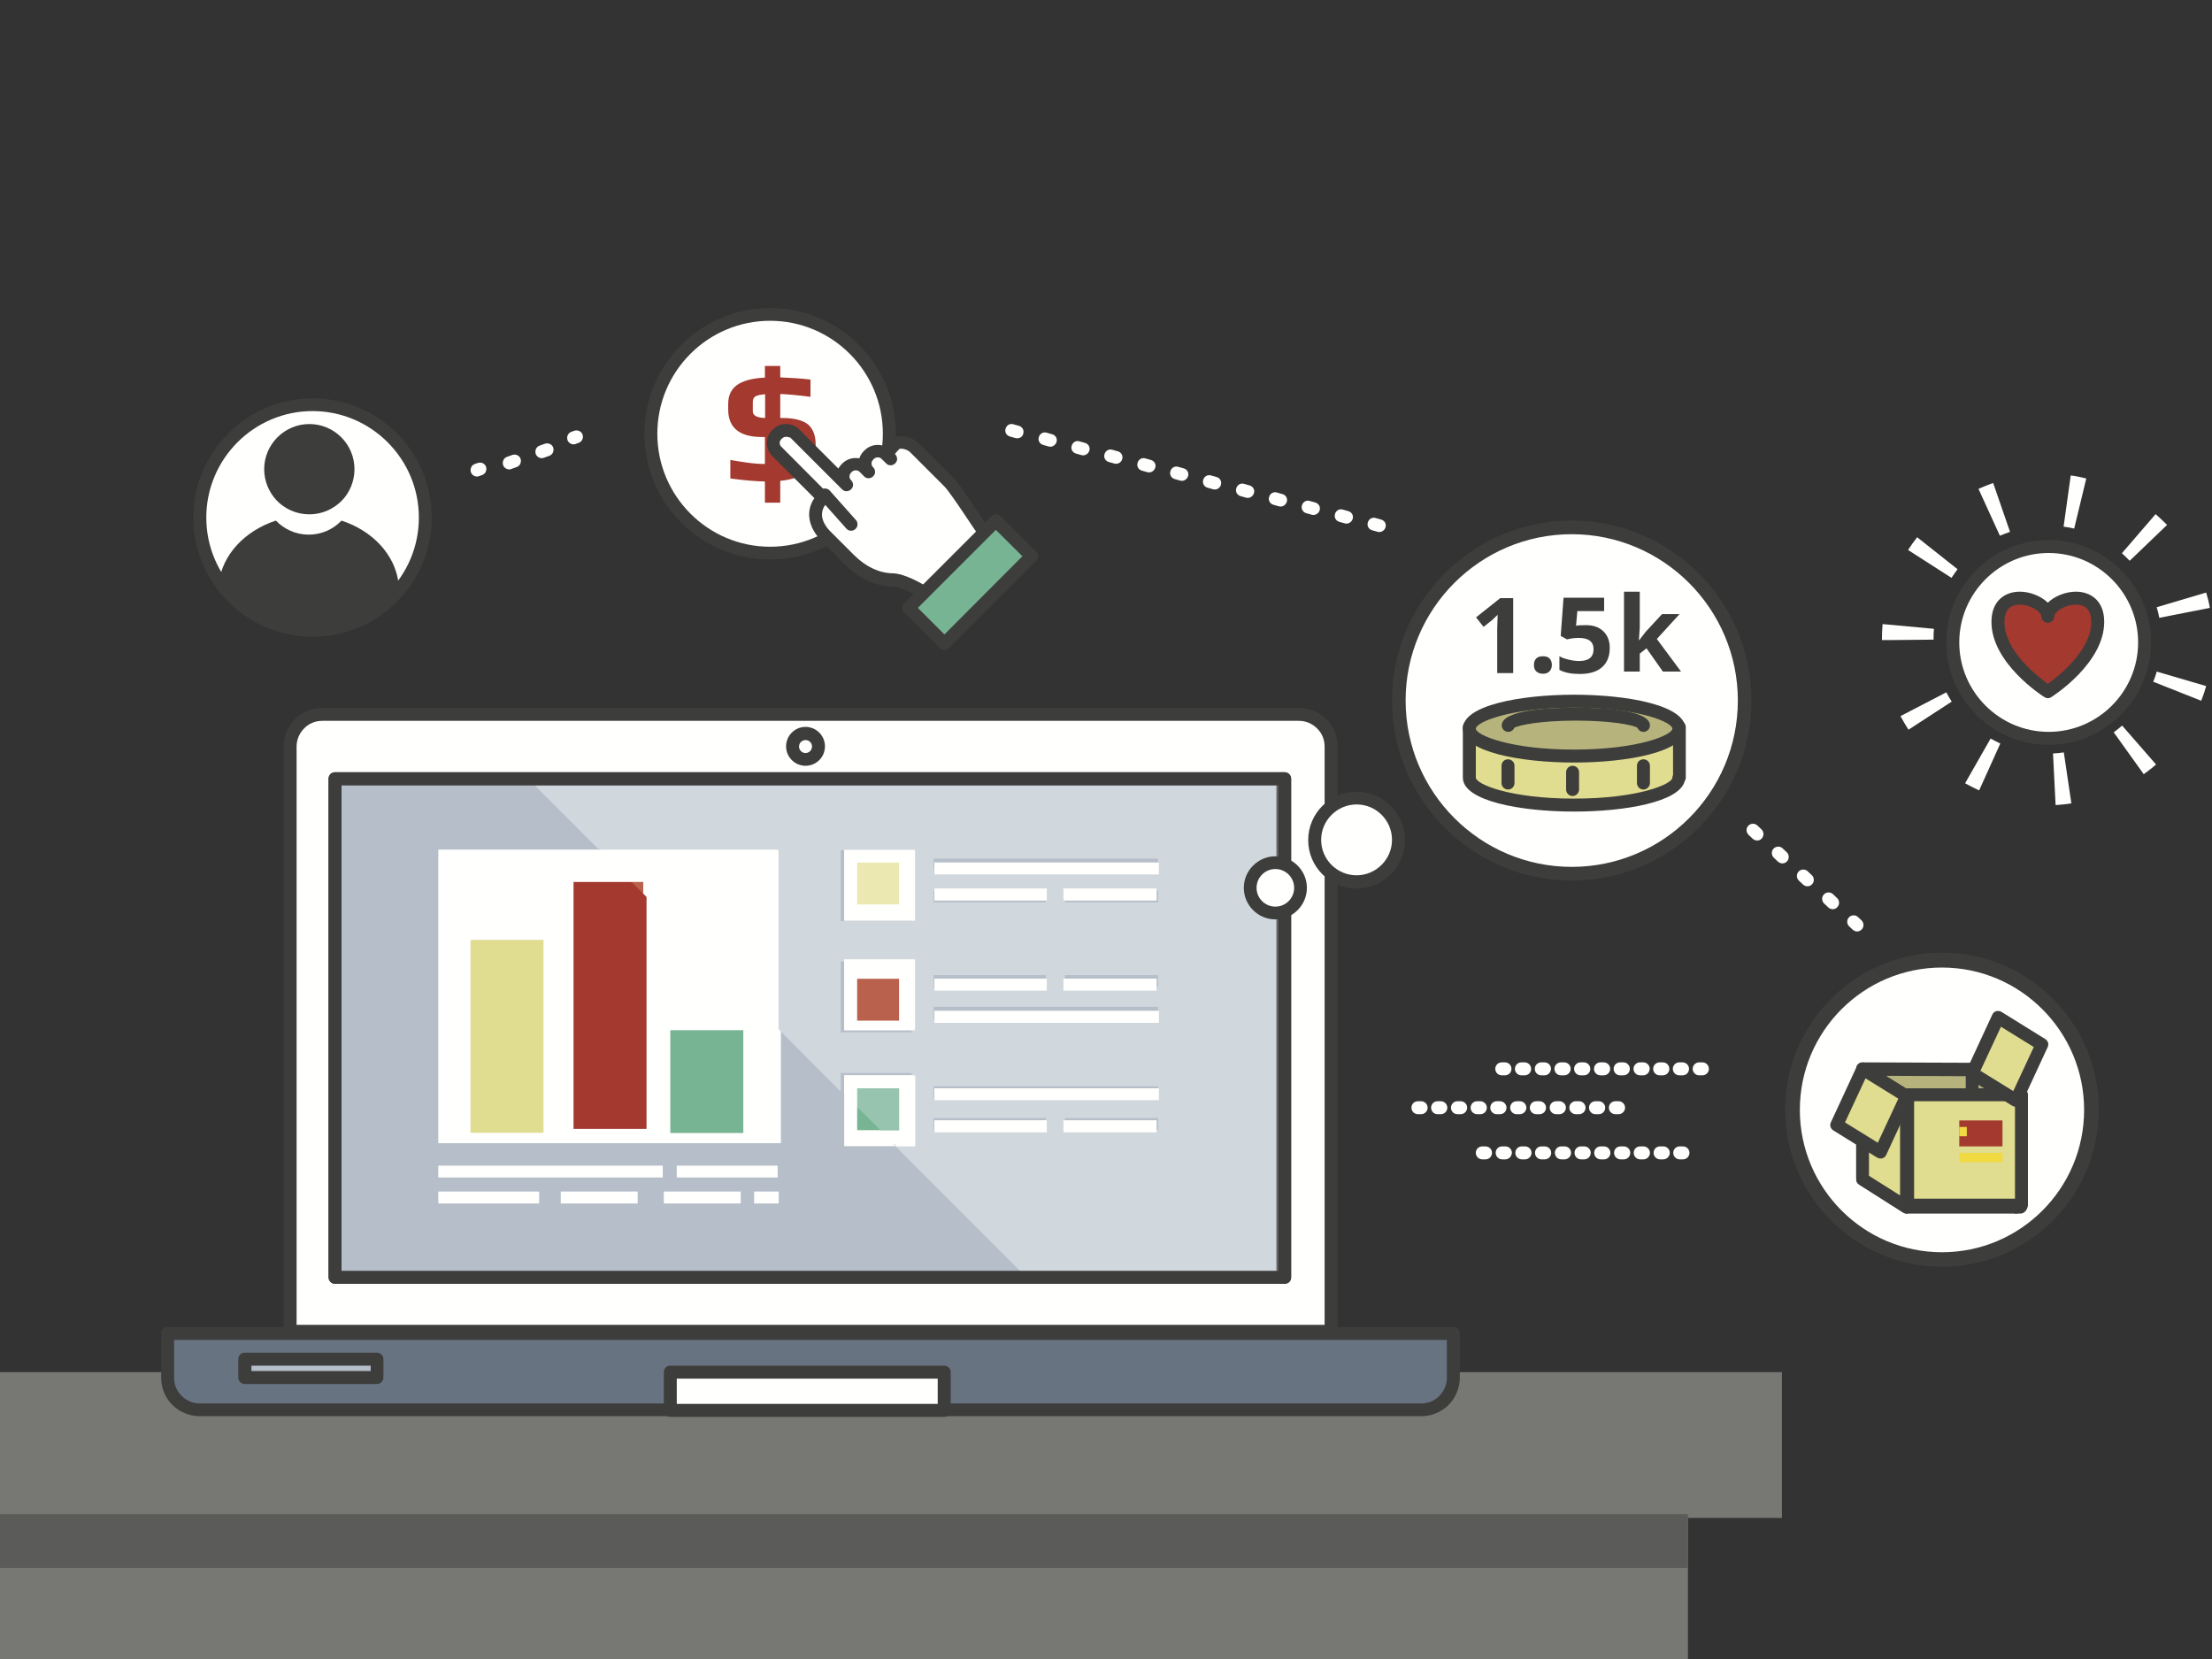
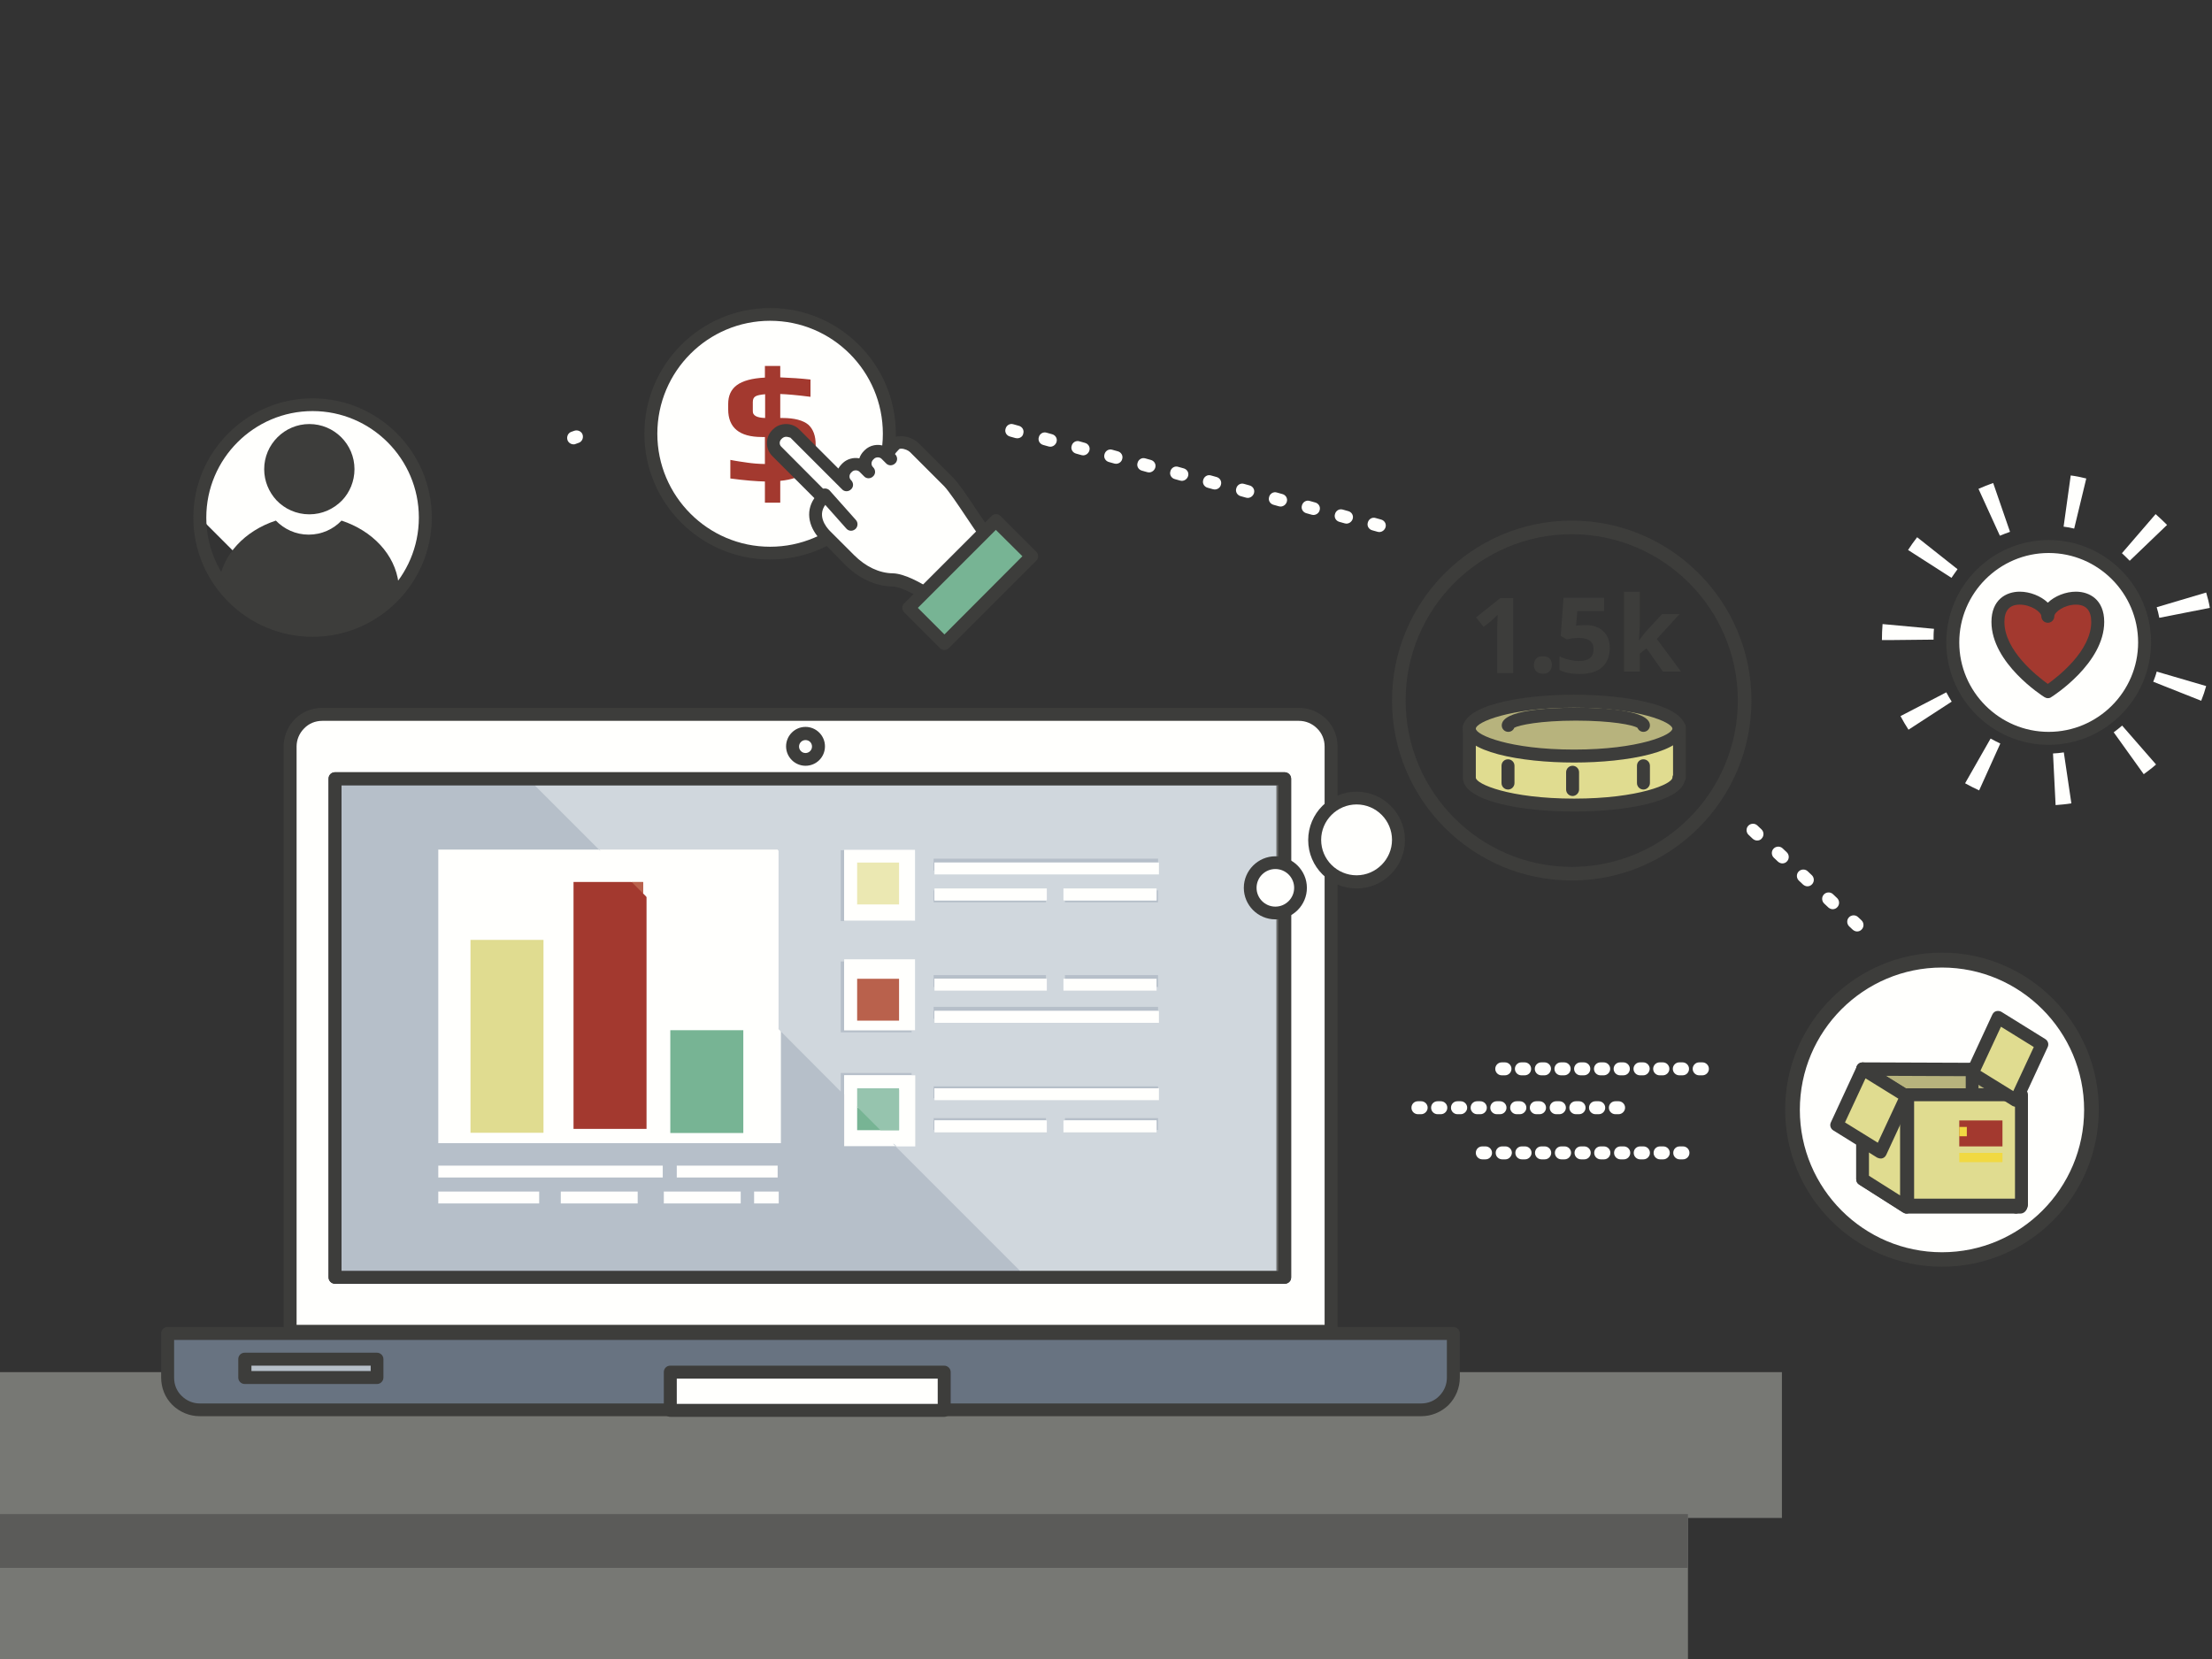
<svg xmlns="http://www.w3.org/2000/svg" xmlns:xlink="http://www.w3.org/1999/xlink" version="1.1" id="Lag_1" x="0px" y="0px" viewBox="0 0 1024 768" style="enable-background:new 0 0 1024 768;" xml:space="preserve">
  <rect x="0" y="0" width="1024" height="768" fill="#333333" stroke="none" />
  <style type="text/css">
	.st0{clip-path:url(#SVGID_2_);}
	.st1{clip-path:url(#SVGID_4_);fill:#777874;}
	.st2{clip-path:url(#SVGID_6_);}
	.st3{clip-path:url(#SVGID_8_);fill:#FFFFFD;}
	.st4{clip-path:url(#SVGID_10_);}
	.st5{clip-path:url(#SVGID_12_);fill:#3D3D3B;}
	.st6{clip-path:url(#SVGID_14_);}
	.st7{clip-path:url(#SVGID_16_);fill:#687381;}
	.st8{clip-path:url(#SVGID_18_);}
	.st9{clip-path:url(#SVGID_20_);fill:#3D3D3B;}
	.st10{clip-path:url(#SVGID_22_);}
	.st11{clip-path:url(#SVGID_24_);fill:#FFFFFD;}
	.st12{clip-path:url(#SVGID_26_);}
	.st13{clip-path:url(#SVGID_28_);fill:#3D3D3B;}
	.st14{clip-path:url(#SVGID_30_);}
	.st15{clip-path:url(#SVGID_32_);fill:#B6BFC9;}
	.st16{clip-path:url(#SVGID_34_);}
	.st17{clip-path:url(#SVGID_36_);fill:#3D3D3B;}
	.st18{clip-path:url(#SVGID_38_);}
	.st19{clip-path:url(#SVGID_40_);fill:#B6BFC9;}
	.st20{clip-path:url(#SVGID_42_);}
	.st21{clip-path:url(#SVGID_44_);fill:#3D3D3B;}
	.st22{clip-path:url(#SVGID_46_);}
	.st23{clip-path:url(#SVGID_48_);fill:#FFFFFD;}
	.st24{clip-path:url(#SVGID_50_);}
	.st25{clip-path:url(#SVGID_52_);fill:#3D3D3B;}
	.st26{clip-path:url(#SVGID_54_);}
	.st27{clip-path:url(#SVGID_56_);fill:#FFFFFD;}
	.st28{clip-path:url(#SVGID_58_);}
	.st29{clip-path:url(#SVGID_60_);fill:#3D3D3B;}
	.st30{clip-path:url(#SVGID_62_);}
	.st31{clip-path:url(#SVGID_64_);fill:#FFFFFD;}
	.st32{clip-path:url(#SVGID_66_);}
	.st33{clip-path:url(#SVGID_68_);fill:#FFFFFD;}
	.st34{clip-path:url(#SVGID_70_);}
	.st35{clip-path:url(#SVGID_72_);fill:#FFFFFD;}
	.st36{clip-path:url(#SVGID_74_);}
	.st37{clip-path:url(#SVGID_76_);fill:#FFFFFD;}
	.st38{clip-path:url(#SVGID_78_);}
	.st39{clip-path:url(#SVGID_80_);fill:#FFFFFD;}
	.st40{clip-path:url(#SVGID_82_);}
	.st41{clip-path:url(#SVGID_84_);fill:#FFFFFD;}
	.st42{clip-path:url(#SVGID_86_);}
	.st43{clip-path:url(#SVGID_88_);fill:#FFFFFD;}
	.st44{clip-path:url(#SVGID_90_);}
	.st45{clip-path:url(#SVGID_92_);fill:#FFFFFD;}
	.st46{clip-path:url(#SVGID_94_);}
	.st47{clip-path:url(#SVGID_96_);fill:#FFFFFD;}
	.st48{clip-path:url(#SVGID_98_);}
	.st49{clip-path:url(#SVGID_100_);fill:#FFFFFD;}
	.st50{clip-path:url(#SVGID_102_);}
	.st51{clip-path:url(#SVGID_104_);fill:#FFFFFD;}
	.st52{clip-path:url(#SVGID_106_);}
	.st53{clip-path:url(#SVGID_108_);fill:#FFFFFD;}
	.st54{clip-path:url(#SVGID_110_);}
	.st55{clip-path:url(#SVGID_112_);fill:#FFFFFD;}
	.st56{clip-path:url(#SVGID_114_);}
	.st57{clip-path:url(#SVGID_116_);fill:#FFFFFD;}
	.st58{clip-path:url(#SVGID_118_);}
	.st59{clip-path:url(#SVGID_120_);fill:#FFFFFD;}
	.st60{clip-path:url(#SVGID_122_);}
	.st61{clip-path:url(#SVGID_124_);fill:#FFFFFD;}
	.st62{clip-path:url(#SVGID_126_);}
	.st63{clip-path:url(#SVGID_128_);fill:#E0DC90;}
	.st64{clip-path:url(#SVGID_130_);}
	.st65{clip-path:url(#SVGID_132_);fill:#77B494;}
	.st66{clip-path:url(#SVGID_134_);}
	.st67{clip-path:url(#SVGID_136_);fill:#A3392F;}
	.st68{clip-path:url(#SVGID_138_);}
	.st69{clip-path:url(#SVGID_140_);fill:#FFFFFD;}
	.st70{clip-path:url(#SVGID_142_);}
	.st71{clip-path:url(#SVGID_144_);fill:#E0DC90;}
	.st72{clip-path:url(#SVGID_146_);}
	.st73{clip-path:url(#SVGID_148_);fill:#FFFFFD;}
	.st74{clip-path:url(#SVGID_150_);}
	.st75{clip-path:url(#SVGID_152_);fill:#FFFFFD;}
	.st76{clip-path:url(#SVGID_154_);}
	.st77{clip-path:url(#SVGID_156_);fill:#A3392F;}
	.st78{clip-path:url(#SVGID_158_);}
	.st79{clip-path:url(#SVGID_160_);fill:#77B494;}
	.st80{clip-path:url(#SVGID_162_);}
	.st81{clip-path:url(#SVGID_164_);fill:#D0D7DD;}
	.st82{clip-path:url(#SVGID_166_);}
	.st83{clip-path:url(#SVGID_168_);fill:#6C6C69;}
	.st84{clip-path:url(#SVGID_170_);}
	.st85{clip-path:url(#SVGID_172_);fill:#FFFFFD;}
	.st86{clip-path:url(#SVGID_174_);}
	.st87{clip-path:url(#SVGID_176_);fill:#FFFFFD;}
	.st88{clip-path:url(#SVGID_178_);}
	.st89{clip-path:url(#SVGID_180_);fill:#FFFFFD;}
	.st90{clip-path:url(#SVGID_182_);}
	.st91{clip-path:url(#SVGID_184_);fill:#FFFFFD;}
	.st92{clip-path:url(#SVGID_186_);}
	.st93{clip-path:url(#SVGID_188_);fill:#FFFFFD;}
	.st94{clip-path:url(#SVGID_190_);}
	.st95{clip-path:url(#SVGID_192_);fill:#FFFFFD;}
	.st96{clip-path:url(#SVGID_194_);}
	.st97{clip-path:url(#SVGID_196_);fill:#FFFFFD;}
	.st98{clip-path:url(#SVGID_198_);}
	.st99{clip-path:url(#SVGID_200_);fill:#FFFFFD;}
	.st100{clip-path:url(#SVGID_202_);}
	.st101{clip-path:url(#SVGID_204_);fill:#FFFFFD;}
	.st102{clip-path:url(#SVGID_206_);}
	.st103{clip-path:url(#SVGID_208_);fill:#FFFFFD;}
	.st104{clip-path:url(#SVGID_210_);}
	.st105{clip-path:url(#SVGID_212_);fill:#B9614C;}
	.st106{clip-path:url(#SVGID_214_);}
	.st107{clip-path:url(#SVGID_216_);fill:#FFFFFD;}
	.st108{clip-path:url(#SVGID_218_);}
	.st109{clip-path:url(#SVGID_220_);fill:#EBE8B2;}
	.st110{clip-path:url(#SVGID_222_);}
	.st111{clip-path:url(#SVGID_224_);fill:#FFFFFD;}
	.st112{clip-path:url(#SVGID_226_);}
	.st113{clip-path:url(#SVGID_228_);fill:#FFFFFD;}
	.st114{clip-path:url(#SVGID_230_);}
	.st115{clip-path:url(#SVGID_232_);fill:#B9614C;}
	.st116{clip-path:url(#SVGID_234_);}
	.st117{clip-path:url(#SVGID_236_);fill:#96C4AE;}
	.st118{clip-path:url(#SVGID_238_);}
	.st119{clip-path:url(#SVGID_240_);fill:#3D3D3B;}
	.st120{clip-path:url(#SVGID_242_);}
	.st121{clip-path:url(#SVGID_244_);fill:#FFFFFD;}
	.st122{clip-path:url(#SVGID_246_);}
	.st123{clip-path:url(#SVGID_248_);fill:#3D3D3B;}
	.st124{clip-path:url(#SVGID_250_);}
	.st125{clip-path:url(#SVGID_252_);fill:#E0DC90;}
	.st126{clip-path:url(#SVGID_254_);}
	.st127{clip-path:url(#SVGID_256_);fill:#3D3D3B;}
	.st128{clip-path:url(#SVGID_258_);}
	.st129{clip-path:url(#SVGID_260_);fill:#B7B37D;}
	.st130{clip-path:url(#SVGID_262_);}
	.st131{clip-path:url(#SVGID_264_);fill:#3D3D3B;}
	.st132{clip-path:url(#SVGID_266_);}
	.st133{clip-path:url(#SVGID_268_);fill:#3D3D3B;}
	.st134{clip-path:url(#SVGID_270_);}
	.st135{clip-path:url(#SVGID_272_);fill:#3D3D3B;}
	.st136{clip-path:url(#SVGID_274_);}
	.st137{clip-path:url(#SVGID_276_);fill:#3D3D3B;}
	.st138{clip-path:url(#SVGID_278_);}
	.st139{clip-path:url(#SVGID_280_);fill:#3D3D3B;}
	.st140{clip-path:url(#SVGID_282_);}
	.st141{clip-path:url(#SVGID_284_);fill:#3D3D3B;}
	.st142{clip-path:url(#SVGID_286_);}
	.st143{clip-path:url(#SVGID_288_);fill:#3D3D3B;}
	.st144{clip-path:url(#SVGID_290_);}
	.st145{clip-path:url(#SVGID_292_);fill:#3D3D3B;}
	.st146{clip-path:url(#SVGID_294_);}
	.st147{clip-path:url(#SVGID_296_);fill:#3D3D3B;}
	.st148{clip-path:url(#SVGID_298_);}
	.st149{clip-path:url(#SVGID_300_);fill:#FFFFFD;}
	.st150{clip-path:url(#SVGID_302_);}
	.st151{clip-path:url(#SVGID_304_);fill:#3D3D3B;}
	.st152{clip-path:url(#SVGID_306_);}
	.st153{clip-path:url(#SVGID_308_);fill:#A3392F;}
	.st154{clip-path:url(#SVGID_310_);}
	.st155{clip-path:url(#SVGID_312_);fill:#FFFFFD;}
	.st156{clip-path:url(#SVGID_314_);}
	.st157{clip-path:url(#SVGID_316_);fill:#3D3D3B;}
	.st158{clip-path:url(#SVGID_318_);}
	.st159{clip-path:url(#SVGID_320_);fill:#FFFFFD;}
	.st160{clip-path:url(#SVGID_322_);}
	.st161{clip-path:url(#SVGID_324_);fill:#3D3D3B;}
	.st162{clip-path:url(#SVGID_326_);}
	.st163{clip-path:url(#SVGID_328_);fill:#77B494;}
	.st164{clip-path:url(#SVGID_330_);}
	.st165{clip-path:url(#SVGID_332_);fill:#3D3D3B;}
	.st166{clip-path:url(#SVGID_334_);}
	.st167{clip-path:url(#SVGID_336_);fill:#FFFFFD;}
	.st168{clip-path:url(#SVGID_338_);}
	.st169{clip-path:url(#SVGID_340_);fill:#FFFFFD;}
	.st170{clip-path:url(#SVGID_342_);}
	.st171{clip-path:url(#SVGID_344_);fill:#FFFFFD;}
	.st172{clip-path:url(#SVGID_346_);}
	.st173{clip-path:url(#SVGID_348_);fill:#FFFFFD;}
	.st174{clip-path:url(#SVGID_350_);}
	.st175{clip-path:url(#SVGID_352_);fill:#FFFFFD;}
	.st176{clip-path:url(#SVGID_354_);}
	.st177{clip-path:url(#SVGID_356_);fill:#FFFFFD;}
	.st178{clip-path:url(#SVGID_358_);}
	.st179{clip-path:url(#SVGID_360_);fill:#FFFFFD;}
	.st180{clip-path:url(#SVGID_362_);}
	.st181{clip-path:url(#SVGID_364_);fill:#FFFFFD;}
	.st182{clip-path:url(#SVGID_366_);}
	.st183{clip-path:url(#SVGID_368_);fill:#FFFFFD;}
	.st184{clip-path:url(#SVGID_370_);}
	.st185{clip-path:url(#SVGID_372_);fill:#3D3D3B;}
	.st186{clip-path:url(#SVGID_374_);}
	.st187{clip-path:url(#SVGID_376_);fill:#B7B37D;}
	.st188{clip-path:url(#SVGID_378_);}
	.st189{clip-path:url(#SVGID_380_);fill:#3D3D3B;}
	.st190{clip-path:url(#SVGID_382_);}
	.st191{clip-path:url(#SVGID_384_);fill:#E0DC90;}
	.st192{clip-path:url(#SVGID_386_);}
	.st193{clip-path:url(#SVGID_388_);fill:#3D3D3B;}
	.st194{clip-path:url(#SVGID_390_);}
	.st195{clip-path:url(#SVGID_392_);fill:#B7B37D;}
	.st196{clip-path:url(#SVGID_394_);}
	.st197{clip-path:url(#SVGID_396_);fill:#3D3D3B;}
	.st198{clip-path:url(#SVGID_398_);}
	.st199{clip-path:url(#SVGID_400_);fill:#E0DC90;}
	.st200{clip-path:url(#SVGID_402_);}
	.st201{clip-path:url(#SVGID_404_);fill:#3D3D3B;}
	.st202{clip-path:url(#SVGID_406_);}
	.st203{clip-path:url(#SVGID_408_);fill:#E0DC90;}
	.st204{clip-path:url(#SVGID_410_);}
	.st205{clip-path:url(#SVGID_412_);fill:#3D3D3B;}
	.st206{clip-path:url(#SVGID_414_);}
	.st207{clip-path:url(#SVGID_416_);fill:#E0DC90;}
	.st208{clip-path:url(#SVGID_418_);}
	.st209{clip-path:url(#SVGID_420_);fill:#3D3D3B;}
	.st210{clip-path:url(#SVGID_422_);}
	.st211{clip-path:url(#SVGID_424_);fill:#A3392F;}
	.st212{clip-path:url(#SVGID_426_);}
	.st213{clip-path:url(#SVGID_428_);fill:#F1D942;}
	.st214{clip-path:url(#SVGID_430_);}
	.st215{clip-path:url(#SVGID_432_);fill:#F1D942;}
	.st216{clip-path:url(#SVGID_434_);}
	.st217{clip-path:url(#SVGID_436_);fill:#3D3D3B;}
	.st218{clip-path:url(#SVGID_438_);}
	.st219{clip-path:url(#SVGID_440_);fill:#3D3D3B;}
	.st220{clip-path:url(#SVGID_442_);}
	.st221{clip-path:url(#SVGID_444_);fill:#777874;}
	.st222{clip-path:url(#SVGID_446_);}
	.st223{clip-path:url(#SVGID_448_);fill:#5B5B59;}
	.st224{clip-path:url(#SVGID_450_);}
	.st225{clip-path:url(#SVGID_452_);fill:#FFFFFD;}
	.st226{clip-path:url(#SVGID_454_);}
	.st227{clip-path:url(#SVGID_456_);fill:#3D3D3B;}
	.st228{clip-path:url(#SVGID_458_);}
	.st229{clip-path:url(#SVGID_460_);fill:#FFFFFD;}
	.st230{clip-path:url(#SVGID_462_);}
	.st231{clip-path:url(#SVGID_464_);fill:#3D3D3B;}
	.st232{clip-path:url(#SVGID_466_);}
	.st233{clip-path:url(#SVGID_468_);fill:#FFFFFD;}
	.st234{clip-path:url(#SVGID_470_);}
	.st235{clip-path:url(#SVGID_472_);fill:#3D3D3B;}
	.st236{clip-path:url(#SVGID_474_);}
	.st237{clip-path:url(#SVGID_476_);fill:#FFFFFD;}
	.st238{clip-path:url(#SVGID_478_);}
	.st239{clip-path:url(#SVGID_480_);fill:#A3392F;}
	.st240{clip-path:url(#SVGID_482_);}
	.st241{clip-path:url(#SVGID_484_);fill:#3D3D3B;}
</style>
  <g>
    <defs>
      <rect id="SVGID_1_" y="635.2" width="824.9" height="67.5" />
    </defs>
    <clipPath id="SVGID_2_">
      <use xlink:href="#SVGID_1_" style="overflow:visible;" />
    </clipPath>
    <g class="st0">
      <defs>
        <rect id="SVGID_3_" x="-603.7" y="-1113.9" width="3356.7" height="2387" />
      </defs>
      <clipPath id="SVGID_4_">
        <use xlink:href="#SVGID_3_" style="overflow:visible;" />
      </clipPath>
      <rect x="-11.7" y="623.5" class="st1" width="848.3" height="90.8" />
    </g>
  </g>
  <g>
    <defs>
-       <path id="SVGID_5_" d="M92.5,239.6c0-28.9,23.4-52.2,52.2-52.2c28.8,0,52.2,23.4,52.2,52.2s-23.4,52.2-52.2,52.2    C115.9,291.8,92.5,268.4,92.5,239.6" />
+       <path id="SVGID_5_" d="M92.5,239.6c0-28.9,23.4-52.2,52.2-52.2c28.8,0,52.2,23.4,52.2,52.2s-23.4,52.2-52.2,52.2    " />
    </defs>
    <clipPath id="SVGID_6_">
      <use xlink:href="#SVGID_5_" style="overflow:visible;" />
    </clipPath>
    <g class="st2">
      <defs>
        <rect id="SVGID_7_" x="-603.7" y="-1113.9" width="3356.7" height="2387" />
      </defs>
      <clipPath id="SVGID_8_">
        <use xlink:href="#SVGID_7_" style="overflow:visible;" />
      </clipPath>
      <rect x="80.8" y="175.6" class="st3" width="127.7" height="127.8" />
    </g>
  </g>
  <g>
    <defs>
      <path id="SVGID_9_" d="M144.7,294.8c-30.4,0-55.2-24.8-55.2-55.2s24.8-55.2,55.2-55.2c30.4,0,55.2,24.8,55.2,55.2    S175.1,294.8,144.7,294.8z M144.7,190.3c-27.1,0-49.2,22.1-49.2,49.3c0,27.2,22.1,49.3,49.2,49.3c27.1,0,49.2-22.1,49.2-49.3    C193.9,212.4,171.8,190.3,144.7,190.3z" />
    </defs>
    <clipPath id="SVGID_10_">
      <use xlink:href="#SVGID_9_" style="overflow:visible;" />
    </clipPath>
    <g class="st4">
      <defs>
        <rect id="SVGID_11_" x="-603.7" y="-1113.9" width="3356.7" height="2387" />
      </defs>
      <clipPath id="SVGID_12_">
        <use xlink:href="#SVGID_11_" style="overflow:visible;" />
      </clipPath>
      <rect x="77.8" y="172.7" class="st5" width="133.7" height="133.8" />
    </g>
  </g>
  <g>
    <defs>
      <path id="SVGID_13_" d="M672.8,617.3H77.6v20.4c0,3.8,1.5,7.6,4.4,10.6c2.9,2.9,6.7,4.4,10.5,4.4h565.4c3.8,0,7.6-1.5,10.5-4.4    c2.9-2.9,4.4-6.7,4.4-10.6V617.3" />
    </defs>
    <clipPath id="SVGID_14_">
      <use xlink:href="#SVGID_13_" style="overflow:visible;" />
    </clipPath>
    <g class="st6">
      <defs>
        <rect id="SVGID_15_" x="-603.7" y="-1113.9" width="3356.7" height="2387" />
      </defs>
      <clipPath id="SVGID_16_">
        <use xlink:href="#SVGID_15_" style="overflow:visible;" />
      </clipPath>
      <rect x="65.9" y="605.6" class="st7" width="618.5" height="58.7" />
    </g>
  </g>
  <g>
    <defs>
      <path id="SVGID_17_" d="M657.9,655.6H92.5c-4.8,0-9.3-1.9-12.7-5.2c-3.4-3.4-5.2-7.9-5.2-12.7v-20.4c0-1.7,1.3-3,3-3h595.2    c1.6,0,3,1.3,3,3v20.4c0,4.8-1.9,9.3-5.2,12.7C667.1,653.8,662.6,655.6,657.9,655.6z M80.6,620.3v17.5c0,3.2,1.2,6.2,3.5,8.4    c2.3,2.3,5.3,3.5,8.4,3.5h565.4c3.2,0,6.2-1.2,8.4-3.5c2.3-2.3,3.5-5.3,3.5-8.4v-17.5H80.6z" />
    </defs>
    <clipPath id="SVGID_18_">
      <use xlink:href="#SVGID_17_" style="overflow:visible;" />
    </clipPath>
    <g class="st8">
      <defs>
        <rect id="SVGID_19_" x="-603.7" y="-1113.9" width="3356.7" height="2387" />
      </defs>
      <clipPath id="SVGID_20_">
        <use xlink:href="#SVGID_19_" style="overflow:visible;" />
      </clipPath>
      <rect x="62.9" y="602.6" class="st9" width="624.5" height="64.7" />
    </g>
  </g>
  <g>
    <defs>
      <path id="SVGID_21_" d="M616.2,345.6c0-3.8-1.5-7.6-4.4-10.6c-2.9-2.9-6.7-4.4-10.5-4.4H149.2c-3.8,0-7.6,1.5-10.5,4.4    c-2.9,2.9-4.4,6.7-4.4,10.6v270.7h481.9V345.6" />
    </defs>
    <clipPath id="SVGID_22_">
      <use xlink:href="#SVGID_21_" style="overflow:visible;" />
    </clipPath>
    <g class="st10">
      <defs>
        <rect id="SVGID_23_" x="-603.7" y="-1113.9" width="3356.7" height="2387" />
      </defs>
      <clipPath id="SVGID_24_">
        <use xlink:href="#SVGID_23_" style="overflow:visible;" />
      </clipPath>
      <rect x="122.6" y="319" class="st11" width="505.2" height="308.9" />
    </g>
  </g>
  <g>
    <defs>
      <path id="SVGID_25_" d="M616.2,619.2H134.3c-1.6,0-3-1.3-3-3V345.6c0-4.8,1.9-9.3,5.2-12.7c3.4-3.4,7.9-5.2,12.7-5.2h452.1    c4.8,0,9.3,1.9,12.7,5.2c3.4,3.4,5.2,7.9,5.2,12.7v270.7C619.2,617.9,617.8,619.2,616.2,619.2 M137.2,613.3h476V345.6    c0-3.2-1.2-6.2-3.5-8.4c-2.3-2.3-5.3-3.5-8.4-3.5H149.2c-3.2,0-6.2,1.2-8.4,3.5c-2.3,2.3-3.5,5.3-3.5,8.4V613.3" />
    </defs>
    <clipPath id="SVGID_26_">
      <use xlink:href="#SVGID_25_" style="overflow:visible;" />
    </clipPath>
    <g class="st12">
      <defs>
        <rect id="SVGID_27_" x="-603.7" y="-1113.9" width="3356.7" height="2387" />
      </defs>
      <clipPath id="SVGID_28_">
        <use xlink:href="#SVGID_27_" style="overflow:visible;" />
      </clipPath>
      <rect x="119.6" y="316" class="st13" width="511.2" height="314.9" />
    </g>
  </g>
  <g>
    <defs>
      <rect id="SVGID_29_" x="155.1" y="360.5" width="439.6" height="230.9" />
    </defs>
    <clipPath id="SVGID_30_">
      <use xlink:href="#SVGID_29_" style="overflow:visible;" />
    </clipPath>
    <g class="st14">
      <defs>
        <rect id="SVGID_31_" x="-603.7" y="-1113.9" width="3356.7" height="2387" />
      </defs>
      <clipPath id="SVGID_32_">
        <use xlink:href="#SVGID_31_" style="overflow:visible;" />
      </clipPath>
      <rect x="143.5" y="348.8" class="st15" width="462.9" height="254.2" />
    </g>
  </g>
  <g>
    <defs>
      <path id="SVGID_33_" d="M594.7,594.3H155.1c-1.6,0-3-1.3-3-3V360.5c0-1.7,1.3-3,3-3h439.6c1.6,0,3,1.3,3,3v230.9    C597.7,593,596.4,594.3,594.7,594.3z M158.1,588.4h433.6V363.5H158.1V588.4z" />
    </defs>
    <clipPath id="SVGID_34_">
      <use xlink:href="#SVGID_33_" style="overflow:visible;" />
    </clipPath>
    <g class="st16">
      <defs>
        <rect id="SVGID_35_" x="-603.7" y="-1113.9" width="3356.7" height="2387" />
      </defs>
      <clipPath id="SVGID_36_">
        <use xlink:href="#SVGID_35_" style="overflow:visible;" />
      </clipPath>
      <rect x="140.5" y="345.8" class="st17" width="468.8" height="260.2" />
    </g>
  </g>
  <g>
    <defs>
      <rect id="SVGID_37_" x="113.4" y="629.2" width="61.2" height="8.5" />
    </defs>
    <clipPath id="SVGID_38_">
      <use xlink:href="#SVGID_37_" style="overflow:visible;" />
    </clipPath>
    <g class="st18">
      <defs>
        <rect id="SVGID_39_" x="-603.7" y="-1113.9" width="3356.7" height="2387" />
      </defs>
      <clipPath id="SVGID_40_">
        <use xlink:href="#SVGID_39_" style="overflow:visible;" />
      </clipPath>
      <rect x="101.7" y="617.6" class="st19" width="84.5" height="31.8" />
    </g>
  </g>
  <g>
    <defs>
      <path id="SVGID_41_" d="M174.5,640.7h-61.2c-1.6,0-3-1.3-3-3v-8.5c0-1.7,1.3-3,3-3h61.2c1.6,0,3,1.3,3,3v8.5    C177.5,639.3,176.2,640.7,174.5,640.7z M116.4,634.7h55.2v-2.5h-55.2V634.7z" />
    </defs>
    <clipPath id="SVGID_42_">
      <use xlink:href="#SVGID_41_" style="overflow:visible;" />
    </clipPath>
    <g class="st20">
      <defs>
        <rect id="SVGID_43_" x="-603.7" y="-1113.9" width="3356.7" height="2387" />
      </defs>
      <clipPath id="SVGID_44_">
        <use xlink:href="#SVGID_43_" style="overflow:visible;" />
      </clipPath>
      <rect x="98.7" y="614.6" class="st21" width="90.4" height="37.7" />
    </g>
  </g>
  <g>
    <defs>
      <rect id="SVGID_45_" x="310.3" y="635.2" width="126.8" height="17.7" />
    </defs>
    <clipPath id="SVGID_46_">
      <use xlink:href="#SVGID_45_" style="overflow:visible;" />
    </clipPath>
    <g class="st22">
      <defs>
        <rect id="SVGID_47_" x="-603.7" y="-1113.9" width="3356.7" height="2387" />
      </defs>
      <clipPath id="SVGID_48_">
        <use xlink:href="#SVGID_47_" style="overflow:visible;" />
      </clipPath>
      <rect x="298.6" y="623.5" class="st23" width="150.1" height="41" />
    </g>
  </g>
  <g>
    <defs>
      <path id="SVGID_49_" d="M437.1,655.9H310.3c-1.6,0-3-1.3-3-3v-17.7c0-1.7,1.3-3,3-3h126.8c1.6,0,3,1.3,3,3v17.7    C440.1,654.5,438.7,655.9,437.1,655.9z M313.3,649.9h120.8v-11.7H313.3V649.9z" />
    </defs>
    <clipPath id="SVGID_50_">
      <use xlink:href="#SVGID_49_" style="overflow:visible;" />
    </clipPath>
    <g class="st24">
      <defs>
        <rect id="SVGID_51_" x="-603.7" y="-1113.9" width="3356.7" height="2387" />
      </defs>
      <clipPath id="SVGID_52_">
        <use xlink:href="#SVGID_51_" style="overflow:visible;" />
      </clipPath>
      <rect x="295.6" y="620.6" class="st25" width="156.1" height="47" />
    </g>
  </g>
  <g>
    <defs>
      <path id="SVGID_53_" d="M367,345.6c0-3.3,2.7-6,6-6c3.3,0,6,2.7,6,6c0,3.3-2.7,6-6,6C369.6,351.5,367,348.9,367,345.6" />
    </defs>
    <clipPath id="SVGID_54_">
      <use xlink:href="#SVGID_53_" style="overflow:visible;" />
    </clipPath>
    <g class="st26">
      <defs>
        <rect id="SVGID_55_" x="-603.7" y="-1113.9" width="3356.7" height="2387" />
      </defs>
      <clipPath id="SVGID_56_">
        <use xlink:href="#SVGID_55_" style="overflow:visible;" />
      </clipPath>
      <rect x="355.3" y="327.9" class="st27" width="35.2" height="35.3" />
    </g>
  </g>
  <g>
    <defs>
      <path id="SVGID_57_" d="M372.9,354.5c-4.9,0-9-4-9-9c0-4.9,4-9,9-9c4.9,0,9,4,9,9C381.9,350.5,377.9,354.5,372.9,354.5z     M372.9,342.6c-1.6,0-3,1.3-3,3c0,1.6,1.3,3,3,3c1.6,0,3-1.3,3-3C375.9,343.9,374.6,342.6,372.9,342.6z" />
    </defs>
    <clipPath id="SVGID_58_">
      <use xlink:href="#SVGID_57_" style="overflow:visible;" />
    </clipPath>
    <g class="st28">
      <defs>
        <rect id="SVGID_59_" x="-603.7" y="-1113.9" width="3356.7" height="2387" />
      </defs>
      <clipPath id="SVGID_60_">
        <use xlink:href="#SVGID_59_" style="overflow:visible;" />
      </clipPath>
      <rect x="352.3" y="324.9" class="st29" width="41.2" height="41.2" />
    </g>
  </g>
  <g>
    <defs>
      <rect id="SVGID_61_" x="202.9" y="539.6" width="103.9" height="5.5" />
    </defs>
    <clipPath id="SVGID_62_">
      <use xlink:href="#SVGID_61_" style="overflow:visible;" />
    </clipPath>
    <g class="st30">
      <defs>
        <rect id="SVGID_63_" x="-603.7" y="-1113.9" width="3356.7" height="2387" />
      </defs>
      <clipPath id="SVGID_64_">
        <use xlink:href="#SVGID_63_" style="overflow:visible;" />
      </clipPath>
      <rect x="191.2" y="528" class="st31" width="127.2" height="28.8" />
    </g>
  </g>
  <g>
    <defs>
      <rect id="SVGID_65_" x="432.6" y="399.3" width="103.9" height="5.5" />
    </defs>
    <clipPath id="SVGID_66_">
      <use xlink:href="#SVGID_65_" style="overflow:visible;" />
    </clipPath>
    <g class="st32">
      <defs>
        <rect id="SVGID_67_" x="-603.7" y="-1113.9" width="3356.7" height="2387" />
      </defs>
      <clipPath id="SVGID_68_">
        <use xlink:href="#SVGID_67_" style="overflow:visible;" />
      </clipPath>
      <rect x="420.9" y="387.7" class="st33" width="127.2" height="28.8" />
    </g>
  </g>
  <g>
    <defs>
      <rect id="SVGID_69_" x="432.6" y="411.3" width="52" height="5.5" />
    </defs>
    <clipPath id="SVGID_70_">
      <use xlink:href="#SVGID_69_" style="overflow:visible;" />
    </clipPath>
    <g class="st34">
      <defs>
        <rect id="SVGID_71_" x="-603.7" y="-1113.9" width="3356.7" height="2387" />
      </defs>
      <clipPath id="SVGID_72_">
        <use xlink:href="#SVGID_71_" style="overflow:visible;" />
      </clipPath>
      <rect x="420.9" y="399.6" class="st35" width="75.3" height="28.8" />
    </g>
  </g>
  <g>
    <defs>
      <rect id="SVGID_73_" x="492.3" y="411.3" width="43.1" height="5.5" />
    </defs>
    <clipPath id="SVGID_74_">
      <use xlink:href="#SVGID_73_" style="overflow:visible;" />
    </clipPath>
    <g class="st36">
      <defs>
        <rect id="SVGID_75_" x="-603.7" y="-1113.9" width="3356.7" height="2387" />
      </defs>
      <clipPath id="SVGID_76_">
        <use xlink:href="#SVGID_75_" style="overflow:visible;" />
      </clipPath>
      <rect x="480.6" y="399.6" class="st37" width="66.4" height="28.8" />
    </g>
  </g>
  <g>
    <defs>
      <rect id="SVGID_77_" x="432.6" y="503.8" width="103.9" height="5.5" />
    </defs>
    <clipPath id="SVGID_78_">
      <use xlink:href="#SVGID_77_" style="overflow:visible;" />
    </clipPath>
    <g class="st38">
      <defs>
        <rect id="SVGID_79_" x="-603.7" y="-1113.9" width="3356.7" height="2387" />
      </defs>
      <clipPath id="SVGID_80_">
        <use xlink:href="#SVGID_79_" style="overflow:visible;" />
      </clipPath>
      <rect x="420.9" y="492.2" class="st39" width="127.2" height="28.8" />
    </g>
  </g>
  <g>
    <defs>
      <rect id="SVGID_81_" x="432.6" y="518.7" width="52" height="5.5" />
    </defs>
    <clipPath id="SVGID_82_">
      <use xlink:href="#SVGID_81_" style="overflow:visible;" />
    </clipPath>
    <g class="st40">
      <defs>
        <rect id="SVGID_83_" x="-603.7" y="-1113.9" width="3356.7" height="2387" />
      </defs>
      <clipPath id="SVGID_84_">
        <use xlink:href="#SVGID_83_" style="overflow:visible;" />
      </clipPath>
      <rect x="420.9" y="507.1" class="st41" width="75.3" height="28.8" />
    </g>
  </g>
  <g>
    <defs>
      <rect id="SVGID_85_" x="492.3" y="518.7" width="43.1" height="5.5" />
    </defs>
    <clipPath id="SVGID_86_">
      <use xlink:href="#SVGID_85_" style="overflow:visible;" />
    </clipPath>
    <g class="st42">
      <defs>
        <rect id="SVGID_87_" x="-603.7" y="-1113.9" width="3356.7" height="2387" />
      </defs>
      <clipPath id="SVGID_88_">
        <use xlink:href="#SVGID_87_" style="overflow:visible;" />
      </clipPath>
      <rect x="480.6" y="507.1" class="st43" width="66.4" height="28.8" />
    </g>
  </g>
  <g>
    <defs>
      <rect id="SVGID_89_" x="432.6" y="468" width="103.9" height="5.5" />
    </defs>
    <clipPath id="SVGID_90_">
      <use xlink:href="#SVGID_89_" style="overflow:visible;" />
    </clipPath>
    <g class="st44">
      <defs>
        <rect id="SVGID_91_" x="-603.7" y="-1113.9" width="3356.7" height="2387" />
      </defs>
      <clipPath id="SVGID_92_">
        <use xlink:href="#SVGID_91_" style="overflow:visible;" />
      </clipPath>
      <rect x="420.9" y="456.3" class="st45" width="127.2" height="28.8" />
    </g>
  </g>
  <g>
    <defs>
      <rect id="SVGID_93_" x="432.6" y="453.1" width="52" height="5.5" />
    </defs>
    <clipPath id="SVGID_94_">
      <use xlink:href="#SVGID_93_" style="overflow:visible;" />
    </clipPath>
    <g class="st46">
      <defs>
        <rect id="SVGID_95_" x="-603.7" y="-1113.9" width="3356.7" height="2387" />
      </defs>
      <clipPath id="SVGID_96_">
        <use xlink:href="#SVGID_95_" style="overflow:visible;" />
      </clipPath>
      <rect x="420.9" y="441.4" class="st47" width="75.3" height="28.8" />
    </g>
  </g>
  <g>
    <defs>
-       <rect id="SVGID_97_" x="492.3" y="453.1" width="43.1" height="5.5" />
-     </defs>
+       </defs>
    <clipPath id="SVGID_98_">
      <use xlink:href="#SVGID_97_" style="overflow:visible;" />
    </clipPath>
    <g class="st48">
      <defs>
        <rect id="SVGID_99_" x="-603.7" y="-1113.9" width="3356.7" height="2387" />
      </defs>
      <clipPath id="SVGID_100_">
        <use xlink:href="#SVGID_99_" style="overflow:visible;" />
      </clipPath>
-       <rect x="480.6" y="441.4" class="st49" width="66.4" height="28.8" />
    </g>
  </g>
  <g>
    <defs>
      <rect id="SVGID_101_" x="313.3" y="539.6" width="46.7" height="5.5" />
    </defs>
    <clipPath id="SVGID_102_">
      <use xlink:href="#SVGID_101_" style="overflow:visible;" />
    </clipPath>
    <g class="st50">
      <defs>
        <rect id="SVGID_103_" x="-603.7" y="-1113.9" width="3356.7" height="2387" />
      </defs>
      <clipPath id="SVGID_104_">
        <use xlink:href="#SVGID_103_" style="overflow:visible;" />
      </clipPath>
      <rect x="301.6" y="528" class="st51" width="70" height="28.8" />
    </g>
  </g>
  <g>
    <defs>
      <rect id="SVGID_105_" x="202.9" y="551.6" width="46.7" height="5.5" />
    </defs>
    <clipPath id="SVGID_106_">
      <use xlink:href="#SVGID_105_" style="overflow:visible;" />
    </clipPath>
    <g class="st52">
      <defs>
        <rect id="SVGID_107_" x="-603.7" y="-1113.9" width="3356.7" height="2387" />
      </defs>
      <clipPath id="SVGID_108_">
        <use xlink:href="#SVGID_107_" style="overflow:visible;" />
      </clipPath>
      <rect x="191.2" y="539.9" class="st53" width="70" height="28.8" />
    </g>
  </g>
  <g>
    <defs>
      <rect id="SVGID_109_" x="259.6" y="551.6" width="35.6" height="5.5" />
    </defs>
    <clipPath id="SVGID_110_">
      <use xlink:href="#SVGID_109_" style="overflow:visible;" />
    </clipPath>
    <g class="st54">
      <defs>
        <rect id="SVGID_111_" x="-603.7" y="-1113.9" width="3356.7" height="2387" />
      </defs>
      <clipPath id="SVGID_112_">
        <use xlink:href="#SVGID_111_" style="overflow:visible;" />
      </clipPath>
      <rect x="247.9" y="539.9" class="st55" width="58.9" height="28.8" />
    </g>
  </g>
  <g>
    <defs>
      <rect id="SVGID_113_" x="307.3" y="551.6" width="35.6" height="5.5" />
    </defs>
    <clipPath id="SVGID_114_">
      <use xlink:href="#SVGID_113_" style="overflow:visible;" />
    </clipPath>
    <g class="st56">
      <defs>
        <rect id="SVGID_115_" x="-603.7" y="-1113.9" width="3356.7" height="2387" />
      </defs>
      <clipPath id="SVGID_116_">
        <use xlink:href="#SVGID_115_" style="overflow:visible;" />
      </clipPath>
      <rect x="295.6" y="539.9" class="st57" width="58.9" height="28.8" />
    </g>
  </g>
  <g>
    <defs>
      <rect id="SVGID_117_" x="349.1" y="551.6" width="11.4" height="5.5" />
    </defs>
    <clipPath id="SVGID_118_">
      <use xlink:href="#SVGID_117_" style="overflow:visible;" />
    </clipPath>
    <g class="st58">
      <defs>
        <rect id="SVGID_119_" x="-603.7" y="-1113.9" width="3356.7" height="2387" />
      </defs>
      <clipPath id="SVGID_120_">
        <use xlink:href="#SVGID_119_" style="overflow:visible;" />
      </clipPath>
      <rect x="337.4" y="539.9" class="st59" width="34.7" height="28.8" />
    </g>
  </g>
  <g>
    <defs>
      <rect id="SVGID_121_" x="202.9" y="393.3" width="158.6" height="135.9" />
    </defs>
    <clipPath id="SVGID_122_">
      <use xlink:href="#SVGID_121_" style="overflow:visible;" />
    </clipPath>
    <g class="st60">
      <defs>
        <rect id="SVGID_123_" x="-603.7" y="-1113.9" width="3356.7" height="2387" />
      </defs>
      <clipPath id="SVGID_124_">
        <use xlink:href="#SVGID_123_" style="overflow:visible;" />
      </clipPath>
      <rect x="191.2" y="381.7" class="st61" width="181.9" height="159.2" />
    </g>
  </g>
  <g>
    <defs>
      <rect id="SVGID_125_" x="217.8" y="435.1" width="33.8" height="89.3" />
    </defs>
    <clipPath id="SVGID_126_">
      <use xlink:href="#SVGID_125_" style="overflow:visible;" />
    </clipPath>
    <g class="st62">
      <defs>
        <rect id="SVGID_127_" x="-603.7" y="-1113.9" width="3356.7" height="2387" />
      </defs>
      <clipPath id="SVGID_128_">
        <use xlink:href="#SVGID_127_" style="overflow:visible;" />
      </clipPath>
      <rect x="206.1" y="423.5" class="st63" width="57.1" height="112.6" />
    </g>
  </g>
  <g>
    <defs>
      <rect id="SVGID_129_" x="310.3" y="476.9" width="33.8" height="47.6" />
    </defs>
    <clipPath id="SVGID_130_">
      <use xlink:href="#SVGID_129_" style="overflow:visible;" />
    </clipPath>
    <g class="st64">
      <defs>
        <rect id="SVGID_131_" x="-603.7" y="-1113.9" width="3356.7" height="2387" />
      </defs>
      <clipPath id="SVGID_132_">
        <use xlink:href="#SVGID_131_" style="overflow:visible;" />
      </clipPath>
      <rect x="298.6" y="465.3" class="st65" width="57.1" height="70.9" />
    </g>
  </g>
  <g>
    <defs>
      <rect id="SVGID_133_" x="265.5" y="408.3" width="33.8" height="114.3" />
    </defs>
    <clipPath id="SVGID_134_">
      <use xlink:href="#SVGID_133_" style="overflow:visible;" />
    </clipPath>
    <g class="st66">
      <defs>
        <rect id="SVGID_135_" x="-603.7" y="-1113.9" width="3356.7" height="2387" />
      </defs>
      <clipPath id="SVGID_136_">
        <use xlink:href="#SVGID_135_" style="overflow:visible;" />
      </clipPath>
      <rect x="253.9" y="396.6" class="st67" width="57.1" height="137.6" />
    </g>
  </g>
  <g>
    <defs>
      <rect id="SVGID_137_" x="390.8" y="393.3" width="32.8" height="32.8" />
    </defs>
    <clipPath id="SVGID_138_">
      <use xlink:href="#SVGID_137_" style="overflow:visible;" />
    </clipPath>
    <g class="st68">
      <defs>
        <rect id="SVGID_139_" x="-603.7" y="-1113.9" width="3356.7" height="2387" />
      </defs>
      <clipPath id="SVGID_140_">
        <use xlink:href="#SVGID_139_" style="overflow:visible;" />
      </clipPath>
      <rect x="379.2" y="381.7" class="st69" width="56.1" height="56.2" />
    </g>
  </g>
  <g>
    <defs>
      <rect id="SVGID_141_" x="396.8" y="399.3" width="19.4" height="19.4" />
    </defs>
    <clipPath id="SVGID_142_">
      <use xlink:href="#SVGID_141_" style="overflow:visible;" />
    </clipPath>
    <g class="st70">
      <defs>
        <rect id="SVGID_143_" x="-603.7" y="-1113.9" width="3356.7" height="2387" />
      </defs>
      <clipPath id="SVGID_144_">
        <use xlink:href="#SVGID_143_" style="overflow:visible;" />
      </clipPath>
      <rect x="385.1" y="387.7" class="st71" width="42.7" height="42.7" />
    </g>
  </g>
  <g>
    <defs>
      <rect id="SVGID_145_" x="390.8" y="444.1" width="32.8" height="32.8" />
    </defs>
    <clipPath id="SVGID_146_">
      <use xlink:href="#SVGID_145_" style="overflow:visible;" />
    </clipPath>
    <g class="st72">
      <defs>
        <rect id="SVGID_147_" x="-603.7" y="-1113.9" width="3356.7" height="2387" />
      </defs>
      <clipPath id="SVGID_148_">
        <use xlink:href="#SVGID_147_" style="overflow:visible;" />
      </clipPath>
      <rect x="379.2" y="432.4" class="st73" width="56.1" height="56.2" />
    </g>
  </g>
  <g>
    <defs>
      <rect id="SVGID_149_" x="390.8" y="497.8" width="32.8" height="32.8" />
    </defs>
    <clipPath id="SVGID_150_">
      <use xlink:href="#SVGID_149_" style="overflow:visible;" />
    </clipPath>
    <g class="st74">
      <defs>
        <rect id="SVGID_151_" x="-603.7" y="-1113.9" width="3356.7" height="2387" />
      </defs>
      <clipPath id="SVGID_152_">
        <use xlink:href="#SVGID_151_" style="overflow:visible;" />
      </clipPath>
      <rect x="379.2" y="486.2" class="st75" width="56.1" height="56.2" />
    </g>
  </g>
  <g>
    <defs>
      <rect id="SVGID_153_" x="396.8" y="453.1" width="19.4" height="19.4" />
    </defs>
    <clipPath id="SVGID_154_">
      <use xlink:href="#SVGID_153_" style="overflow:visible;" />
    </clipPath>
    <g class="st76">
      <defs>
        <rect id="SVGID_155_" x="-603.7" y="-1113.9" width="3356.7" height="2387" />
      </defs>
      <clipPath id="SVGID_156_">
        <use xlink:href="#SVGID_155_" style="overflow:visible;" />
      </clipPath>
      <rect x="385.1" y="441.4" class="st77" width="42.7" height="42.7" />
    </g>
  </g>
  <g>
    <defs>
      <rect id="SVGID_157_" x="396.8" y="503.8" width="19.4" height="19.4" />
    </defs>
    <clipPath id="SVGID_158_">
      <use xlink:href="#SVGID_157_" style="overflow:visible;" />
    </clipPath>
    <g class="st78">
      <defs>
        <rect id="SVGID_159_" x="-603.7" y="-1113.9" width="3356.7" height="2387" />
      </defs>
      <clipPath id="SVGID_160_">
        <use xlink:href="#SVGID_159_" style="overflow:visible;" />
      </clipPath>
      <rect x="385.1" y="492.2" class="st79" width="42.7" height="42.7" />
    </g>
  </g>
  <g>
    <defs>
      <path id="SVGID_161_" d="M432.2,403h103.9v-5.5H432.2V403z M432.2,417.7h52v-5.5h-52V417.7z M493,417.7h43.1v-5.5H493V417.7z     M389.2,426.4H422v-32.8h-32.8V426.4z M432.2,456.9h52v-5.5h-52V456.9z M493,456.9h43.1v-5.5H493V456.9z M432.2,471.6h103.9v-5.5    H432.2V471.6z M389.2,477.9H422v-32.8h-32.8V477.9z M432.2,508.4h103.9v-5.5H432.2V508.4z M432.2,523.1h52v-5.5h-52V523.1z     M493,523.1h43.1v-5.5H493V523.1z M590.9,588.4H472.3l-58.9-58.9h8.6v-32.8h-32.8v8.6l-28.8-28.9v-82.7h-82.7l-30.1-30.1h343.2    V588.4z" />
    </defs>
    <clipPath id="SVGID_162_">
      <use xlink:href="#SVGID_161_" style="overflow:visible;" />
    </clipPath>
    <g class="st80">
      <defs>
        <rect id="SVGID_163_" x="-603.7" y="-1113.9" width="3356.7" height="2387" />
      </defs>
      <clipPath id="SVGID_164_">
        <use xlink:href="#SVGID_163_" style="overflow:visible;" />
      </clipPath>
      <rect x="236" y="351.8" class="st81" width="366.5" height="248.2" />
    </g>
  </g>
  <g>
    <defs>
      <polyline id="SVGID_165_" points="593.8,591.4 475.3,591.4 472.3,588.4 590.9,588.4 590.9,363.5 247.6,363.5 244.6,360.5     593.8,360.5 593.8,591.4   " />
    </defs>
    <clipPath id="SVGID_166_">
      <use xlink:href="#SVGID_165_" style="overflow:visible;" />
    </clipPath>
    <g class="st82">
      <defs>
        <rect id="SVGID_167_" x="-603.7" y="-1113.9" width="3356.7" height="2387" />
      </defs>
      <clipPath id="SVGID_168_">
        <use xlink:href="#SVGID_167_" style="overflow:visible;" />
      </clipPath>
      <rect x="233" y="348.8" class="st83" width="372.5" height="254.2" />
    </g>
  </g>
  <g>
    <defs>
      <rect id="SVGID_169_" x="432.6" y="399.3" width="103.9" height="5.5" />
    </defs>
    <clipPath id="SVGID_170_">
      <use xlink:href="#SVGID_169_" style="overflow:visible;" />
    </clipPath>
    <g class="st84">
      <defs>
        <rect id="SVGID_171_" x="-603.7" y="-1113.9" width="3356.7" height="2387" />
      </defs>
      <clipPath id="SVGID_172_">
        <use xlink:href="#SVGID_171_" style="overflow:visible;" />
      </clipPath>
      <rect x="420.9" y="387.7" class="st85" width="127.2" height="28.8" />
    </g>
  </g>
  <g>
    <defs>
      <rect id="SVGID_173_" x="432.6" y="411.3" width="52" height="5.5" />
    </defs>
    <clipPath id="SVGID_174_">
      <use xlink:href="#SVGID_173_" style="overflow:visible;" />
    </clipPath>
    <g class="st86">
      <defs>
        <rect id="SVGID_175_" x="-603.7" y="-1113.9" width="3356.7" height="2387" />
      </defs>
      <clipPath id="SVGID_176_">
        <use xlink:href="#SVGID_175_" style="overflow:visible;" />
      </clipPath>
      <rect x="420.9" y="399.6" class="st87" width="75.3" height="28.8" />
    </g>
  </g>
  <g>
    <defs>
      <rect id="SVGID_177_" x="492.3" y="411.3" width="43.1" height="5.5" />
    </defs>
    <clipPath id="SVGID_178_">
      <use xlink:href="#SVGID_177_" style="overflow:visible;" />
    </clipPath>
    <g class="st88">
      <defs>
        <rect id="SVGID_179_" x="-603.7" y="-1113.9" width="3356.7" height="2387" />
      </defs>
      <clipPath id="SVGID_180_">
        <use xlink:href="#SVGID_179_" style="overflow:visible;" />
      </clipPath>
      <rect x="480.6" y="399.6" class="st89" width="66.4" height="28.8" />
    </g>
  </g>
  <g>
    <defs>
      <rect id="SVGID_181_" x="432.6" y="503.8" width="103.9" height="5.5" />
    </defs>
    <clipPath id="SVGID_182_">
      <use xlink:href="#SVGID_181_" style="overflow:visible;" />
    </clipPath>
    <g class="st90">
      <defs>
        <rect id="SVGID_183_" x="-603.7" y="-1113.9" width="3356.7" height="2387" />
      </defs>
      <clipPath id="SVGID_184_">
        <use xlink:href="#SVGID_183_" style="overflow:visible;" />
      </clipPath>
      <rect x="420.9" y="492.2" class="st91" width="127.2" height="28.8" />
    </g>
  </g>
  <g>
    <defs>
      <rect id="SVGID_185_" x="432.6" y="518.7" width="52" height="5.5" />
    </defs>
    <clipPath id="SVGID_186_">
      <use xlink:href="#SVGID_185_" style="overflow:visible;" />
    </clipPath>
    <g class="st92">
      <defs>
        <rect id="SVGID_187_" x="-603.7" y="-1113.9" width="3356.7" height="2387" />
      </defs>
      <clipPath id="SVGID_188_">
        <use xlink:href="#SVGID_187_" style="overflow:visible;" />
      </clipPath>
      <rect x="420.9" y="507.1" class="st93" width="75.3" height="28.8" />
    </g>
  </g>
  <g>
    <defs>
      <rect id="SVGID_189_" x="492.3" y="518.7" width="43.1" height="5.5" />
    </defs>
    <clipPath id="SVGID_190_">
      <use xlink:href="#SVGID_189_" style="overflow:visible;" />
    </clipPath>
    <g class="st94">
      <defs>
        <rect id="SVGID_191_" x="-603.7" y="-1113.9" width="3356.7" height="2387" />
      </defs>
      <clipPath id="SVGID_192_">
        <use xlink:href="#SVGID_191_" style="overflow:visible;" />
      </clipPath>
      <rect x="480.6" y="507.1" class="st95" width="66.4" height="28.8" />
    </g>
  </g>
  <g>
    <defs>
      <rect id="SVGID_193_" x="432.6" y="468" width="103.9" height="5.5" />
    </defs>
    <clipPath id="SVGID_194_">
      <use xlink:href="#SVGID_193_" style="overflow:visible;" />
    </clipPath>
    <g class="st96">
      <defs>
        <rect id="SVGID_195_" x="-603.7" y="-1113.9" width="3356.7" height="2387" />
      </defs>
      <clipPath id="SVGID_196_">
        <use xlink:href="#SVGID_195_" style="overflow:visible;" />
      </clipPath>
      <rect x="420.9" y="456.3" class="st97" width="127.2" height="28.8" />
    </g>
  </g>
  <g>
    <defs>
      <rect id="SVGID_197_" x="432.6" y="453.1" width="52" height="5.5" />
    </defs>
    <clipPath id="SVGID_198_">
      <use xlink:href="#SVGID_197_" style="overflow:visible;" />
    </clipPath>
    <g class="st98">
      <defs>
        <rect id="SVGID_199_" x="-603.7" y="-1113.9" width="3356.7" height="2387" />
      </defs>
      <clipPath id="SVGID_200_">
        <use xlink:href="#SVGID_199_" style="overflow:visible;" />
      </clipPath>
      <rect x="420.9" y="441.4" class="st99" width="75.3" height="28.8" />
    </g>
  </g>
  <g>
    <defs>
      <rect id="SVGID_201_" x="492.3" y="453.1" width="43.1" height="5.5" />
    </defs>
    <clipPath id="SVGID_202_">
      <use xlink:href="#SVGID_201_" style="overflow:visible;" />
    </clipPath>
    <g class="st100">
      <defs>
        <rect id="SVGID_203_" x="-603.7" y="-1113.9" width="3356.7" height="2387" />
      </defs>
      <clipPath id="SVGID_204_">
        <use xlink:href="#SVGID_203_" style="overflow:visible;" />
      </clipPath>
      <rect x="480.6" y="441.4" class="st101" width="66.4" height="28.8" />
    </g>
  </g>
  <g>
    <defs>
      <polyline id="SVGID_205_" points="360.1,476.1 297.7,413.6 297.7,408.3 292.4,408.3 277.5,393.3 360.1,393.3 360.1,476.1   " />
    </defs>
    <clipPath id="SVGID_206_">
      <use xlink:href="#SVGID_205_" style="overflow:visible;" />
    </clipPath>
    <g class="st102">
      <defs>
        <rect id="SVGID_207_" x="-603.7" y="-1113.9" width="3356.7" height="2387" />
      </defs>
      <clipPath id="SVGID_208_">
        <use xlink:href="#SVGID_207_" style="overflow:visible;" />
      </clipPath>
      <rect x="265.8" y="381.7" class="st103" width="106" height="106" />
    </g>
  </g>
  <g>
    <defs>
      <polyline id="SVGID_209_" points="297.7,413.6 292.4,408.3 297.7,408.3 297.7,413.6   " />
    </defs>
    <clipPath id="SVGID_210_">
      <use xlink:href="#SVGID_209_" style="overflow:visible;" />
    </clipPath>
    <g class="st104">
      <defs>
        <rect id="SVGID_211_" x="-603.7" y="-1113.9" width="3356.7" height="2387" />
      </defs>
      <clipPath id="SVGID_212_">
        <use xlink:href="#SVGID_211_" style="overflow:visible;" />
      </clipPath>
      <rect x="280.7" y="396.6" class="st105" width="28.7" height="28.7" />
    </g>
  </g>
  <g>
    <defs>
      <path id="SVGID_213_" d="M397.5,419.5h19.4v-19.4h-19.4V419.5z M390.8,426.2h32.8v-32.8h-32.8V426.2z" />
    </defs>
    <clipPath id="SVGID_214_">
      <use xlink:href="#SVGID_213_" style="overflow:visible;" />
    </clipPath>
    <g class="st106">
      <defs>
        <rect id="SVGID_215_" x="-603.7" y="-1113.9" width="3356.7" height="2387" />
      </defs>
      <clipPath id="SVGID_216_">
        <use xlink:href="#SVGID_215_" style="overflow:visible;" />
      </clipPath>
      <rect x="379.2" y="381.7" class="st107" width="56.1" height="56.2" />
    </g>
  </g>
  <g>
    <defs>
      <rect id="SVGID_217_" x="396.8" y="399.3" width="19.4" height="19.4" />
    </defs>
    <clipPath id="SVGID_218_">
      <use xlink:href="#SVGID_217_" style="overflow:visible;" />
    </clipPath>
    <g class="st108">
      <defs>
        <rect id="SVGID_219_" x="-603.7" y="-1113.9" width="3356.7" height="2387" />
      </defs>
      <clipPath id="SVGID_220_">
        <use xlink:href="#SVGID_219_" style="overflow:visible;" />
      </clipPath>
      <rect x="385.1" y="387.7" class="st109" width="42.7" height="42.7" />
    </g>
  </g>
  <g>
    <defs>
      <path id="SVGID_221_" d="M397.5,470.2h19.4v-19.4h-19.4V470.2z M390.8,476.9h32.8v-32.8h-32.8V476.9z" />
    </defs>
    <clipPath id="SVGID_222_">
      <use xlink:href="#SVGID_221_" style="overflow:visible;" />
    </clipPath>
    <g class="st110">
      <defs>
        <rect id="SVGID_223_" x="-603.7" y="-1113.9" width="3356.7" height="2387" />
      </defs>
      <clipPath id="SVGID_224_">
        <use xlink:href="#SVGID_223_" style="overflow:visible;" />
      </clipPath>
      <rect x="379.2" y="432.4" class="st111" width="56.1" height="56.2" />
    </g>
  </g>
  <g>
    <defs>
      <polyline id="SVGID_225_" points="423.7,530.7 415.1,530.7 408.4,524 416.9,524 416.9,504.6 397.5,504.6 397.5,513.1 390.8,506.4     390.8,497.8 423.7,497.8 423.7,530.7   " />
    </defs>
    <clipPath id="SVGID_226_">
      <use xlink:href="#SVGID_225_" style="overflow:visible;" />
    </clipPath>
    <g class="st112">
      <defs>
        <rect id="SVGID_227_" x="-603.7" y="-1113.9" width="3356.7" height="2387" />
      </defs>
      <clipPath id="SVGID_228_">
        <use xlink:href="#SVGID_227_" style="overflow:visible;" />
      </clipPath>
      <rect x="379.2" y="486.2" class="st113" width="56.1" height="56.2" />
    </g>
  </g>
  <g>
    <defs>
      <rect id="SVGID_229_" x="396.8" y="453.1" width="19.4" height="19.4" />
    </defs>
    <clipPath id="SVGID_230_">
      <use xlink:href="#SVGID_229_" style="overflow:visible;" />
    </clipPath>
    <g class="st114">
      <defs>
        <rect id="SVGID_231_" x="-603.7" y="-1113.9" width="3356.7" height="2387" />
      </defs>
      <clipPath id="SVGID_232_">
        <use xlink:href="#SVGID_231_" style="overflow:visible;" />
      </clipPath>
      <rect x="385.1" y="441.4" class="st115" width="42.7" height="42.7" />
    </g>
  </g>
  <g>
    <defs>
      <polyline id="SVGID_233_" points="416.2,523.2 407.6,523.2 396.8,512.4 396.8,503.8 416.2,503.8 416.2,523.2   " />
    </defs>
    <clipPath id="SVGID_234_">
      <use xlink:href="#SVGID_233_" style="overflow:visible;" />
    </clipPath>
    <g class="st116">
      <defs>
        <rect id="SVGID_235_" x="-603.7" y="-1113.9" width="3356.7" height="2387" />
      </defs>
      <clipPath id="SVGID_236_">
        <use xlink:href="#SVGID_235_" style="overflow:visible;" />
      </clipPath>
      <rect x="385.1" y="492.2" class="st117" width="42.7" height="42.7" />
    </g>
  </g>
  <g>
    <defs>
      <path id="SVGID_237_" d="M594.7,594.3H155.1c-1.6,0-3-1.3-3-3V360.5c0-1.7,1.3-3,3-3h439.6c1.6,0,3,1.3,3,3v230.9    C597.7,593,596.4,594.3,594.7,594.3z M158.1,588.4h433.6V363.5H158.1V588.4z" />
    </defs>
    <clipPath id="SVGID_238_">
      <use xlink:href="#SVGID_237_" style="overflow:visible;" />
    </clipPath>
    <g class="st118">
      <defs>
        <rect id="SVGID_239_" x="-603.7" y="-1113.9" width="3356.7" height="2387" />
      </defs>
      <clipPath id="SVGID_240_">
        <use xlink:href="#SVGID_239_" style="overflow:visible;" />
      </clipPath>
      <rect x="140.5" y="345.8" class="st119" width="468.8" height="260.2" />
    </g>
  </g>
  <g>
    <defs>
      <path id="SVGID_241_" d="M647.4,324.2c0-44.2,35.8-80.1,80.1-80.1c44.2,0,80.1,35.9,80.1,80.1s-35.8,80.1-80.1,80.1    C683.3,404.3,647.4,368.4,647.4,324.2" />
    </defs>
    <clipPath id="SVGID_242_">
      <use xlink:href="#SVGID_241_" style="overflow:visible;" />
    </clipPath>
    <g class="st120">
      <defs>
-         <rect id="SVGID_243_" x="-603.7" y="-1113.9" width="3356.7" height="2387" />
-       </defs>
+         </defs>
      <clipPath id="SVGID_244_">
        <use xlink:href="#SVGID_243_" style="overflow:visible;" />
      </clipPath>
      <rect x="635.8" y="232.4" class="st121" width="183.4" height="183.6" />
    </g>
  </g>
  <g>
    <defs>
      <path id="SVGID_245_" d="M727.6,407.6c-45.9,0-83.2-37.4-83.2-83.3c0-45.9,37.3-83.3,83.2-83.3c45.9,0,83.2,37.4,83.2,83.3    C810.8,370.2,773.5,407.6,727.6,407.6z M727.6,247.3c-42.4,0-76.9,34.5-76.9,77c0,42.4,34.5,77,76.9,77c42.4,0,76.9-34.5,76.9-77    C804.5,281.9,770,247.3,727.6,247.3z" />
    </defs>
    <clipPath id="SVGID_246_">
      <use xlink:href="#SVGID_245_" style="overflow:visible;" />
    </clipPath>
    <g class="st122">
      <defs>
        <rect id="SVGID_247_" x="-603.7" y="-1113.9" width="3356.7" height="2387" />
      </defs>
      <clipPath id="SVGID_248_">
        <use xlink:href="#SVGID_247_" style="overflow:visible;" />
      </clipPath>
      <rect x="632.8" y="229.4" class="st123" width="189.7" height="189.8" />
    </g>
  </g>
  <g>
    <defs>
      <path id="SVGID_249_" d="M680.2,336.6V360c0,7,21.7,12.7,48.5,12.7c26.8,0,48.5-5.7,48.5-12.7h0.3v-23.4H680.2" />
    </defs>
    <clipPath id="SVGID_250_">
      <use xlink:href="#SVGID_249_" style="overflow:visible;" />
    </clipPath>
    <g class="st124">
      <defs>
        <rect id="SVGID_251_" x="-603.7" y="-1113.9" width="3356.7" height="2387" />
      </defs>
      <clipPath id="SVGID_252_">
        <use xlink:href="#SVGID_251_" style="overflow:visible;" />
      </clipPath>
      <rect x="668.6" y="324.9" class="st125" width="120.5" height="59.4" />
    </g>
  </g>
  <g>
    <defs>
      <path id="SVGID_253_" d="M728.7,375.7c-24.8,0-51.5-4.9-51.5-15.7v-23.4c0-1.7,1.3-3,3-3h97.2c1.6,0,3,1.3,3,3V360    c0,0.6-0.2,1.2-0.5,1.6C777.4,371.3,752.2,375.7,728.7,375.7z M683.2,339.6V360c0,2.9,15.5,9.7,45.5,9.7c30,0,45.5-6.8,45.5-9.7    c0-0.4,0.1-0.9,0.3-1.2v-19.2H683.2z" />
    </defs>
    <clipPath id="SVGID_254_">
      <use xlink:href="#SVGID_253_" style="overflow:visible;" />
    </clipPath>
    <g class="st126">
      <defs>
        <rect id="SVGID_255_" x="-603.7" y="-1113.9" width="3356.7" height="2387" />
      </defs>
      <clipPath id="SVGID_256_">
        <use xlink:href="#SVGID_255_" style="overflow:visible;" />
      </clipPath>
      <rect x="665.6" y="322" class="st127" width="126.5" height="65.4" />
    </g>
  </g>
  <g>
    <defs>
      <path id="SVGID_257_" d="M680.2,337.3c0-7,21.7-12.7,48.5-12.7c26.8,0,48.5,5.7,48.5,12.7c0,7-21.7,12.7-48.5,12.7    C701.9,350,680.2,344.4,680.2,337.3" />
    </defs>
    <clipPath id="SVGID_258_">
      <use xlink:href="#SVGID_257_" style="overflow:visible;" />
    </clipPath>
    <g class="st128">
      <defs>
        <rect id="SVGID_259_" x="-603.7" y="-1113.9" width="3356.7" height="2387" />
      </defs>
      <clipPath id="SVGID_260_">
        <use xlink:href="#SVGID_259_" style="overflow:visible;" />
      </clipPath>
      <rect x="668.6" y="313" class="st129" width="120.3" height="48.7" />
    </g>
  </g>
  <g>
    <defs>
      <path id="SVGID_261_" d="M728.7,353c-24.8,0-51.5-4.9-51.5-15.7c0-10.8,26.7-15.7,51.5-15.7c24.8,0,51.5,4.9,51.5,15.7    C780.2,348.1,753.5,353,728.7,353z M728.7,327.6c-30,0-45.5,6.8-45.5,9.7c0,2.9,15.5,9.7,45.5,9.7c30,0,45.5-6.8,45.5-9.7    C774.2,334.4,758.7,327.6,728.7,327.6z" />
    </defs>
    <clipPath id="SVGID_262_">
      <use xlink:href="#SVGID_261_" style="overflow:visible;" />
    </clipPath>
    <g class="st130">
      <defs>
        <rect id="SVGID_263_" x="-603.7" y="-1113.9" width="3356.7" height="2387" />
      </defs>
      <clipPath id="SVGID_264_">
        <use xlink:href="#SVGID_263_" style="overflow:visible;" />
      </clipPath>
      <rect x="665.6" y="310" class="st131" width="126.2" height="54.7" />
    </g>
  </g>
  <g>
    <defs>
      <path id="SVGID_265_" d="M760.8,338.8c-1.3,0-2.3-0.8-2.8-1.9c-2.1-1.3-11.9-3.3-28.5-3.3c-16.6,0-26.4,2.1-28.5,3.3    c-0.4,1.1-1.5,1.9-2.8,1.9c-1.6,0-3-1.3-3-3c0-7.1,21.5-8.2,34.3-8.2s34.3,1.1,34.3,8.2C763.8,337.5,762.4,338.8,760.8,338.8" />
    </defs>
    <clipPath id="SVGID_266_">
      <use xlink:href="#SVGID_265_" style="overflow:visible;" />
    </clipPath>
    <g class="st132">
      <defs>
        <rect id="SVGID_267_" x="-603.7" y="-1113.9" width="3356.7" height="2387" />
      </defs>
      <clipPath id="SVGID_268_">
        <use xlink:href="#SVGID_267_" style="overflow:visible;" />
      </clipPath>
      <rect x="683.5" y="316" class="st133" width="91.9" height="34.5" />
    </g>
  </g>
  <g>
    <defs>
      <path id="SVGID_269_" d="M698.1,365.5c-1.6,0-3-1.3-3-3v-8c0-1.7,1.3-3,3-3c1.6,0,3,1.3,3,3v8    C701.1,364.1,699.8,365.5,698.1,365.5" />
    </defs>
    <clipPath id="SVGID_270_">
      <use xlink:href="#SVGID_269_" style="overflow:visible;" />
    </clipPath>
    <g class="st134">
      <defs>
        <rect id="SVGID_271_" x="-603.7" y="-1113.9" width="3356.7" height="2387" />
      </defs>
      <clipPath id="SVGID_272_">
        <use xlink:href="#SVGID_271_" style="overflow:visible;" />
      </clipPath>
      <rect x="683.5" y="339.9" class="st135" width="29.3" height="37.2" />
    </g>
  </g>
  <g>
    <defs>
      <path id="SVGID_273_" d="M760.8,365.5c-1.6,0-3-1.3-3-3v-8c0-1.7,1.3-3,3-3c1.6,0,3,1.3,3,3v8    C763.8,364.1,762.4,365.5,760.8,365.5" />
    </defs>
    <clipPath id="SVGID_274_">
      <use xlink:href="#SVGID_273_" style="overflow:visible;" />
    </clipPath>
    <g class="st136">
      <defs>
        <rect id="SVGID_275_" x="-603.7" y="-1113.9" width="3356.7" height="2387" />
      </defs>
      <clipPath id="SVGID_276_">
        <use xlink:href="#SVGID_275_" style="overflow:visible;" />
      </clipPath>
      <rect x="746.1" y="339.9" class="st137" width="29.3" height="37.2" />
    </g>
  </g>
  <g>
    <defs>
      <path id="SVGID_277_" d="M728,368.5c-1.6,0-3-1.3-3-3v-8c0-1.6,1.3-3,3-3c1.6,0,3,1.3,3,3v8C731,367.1,729.6,368.5,728,368.5" />
    </defs>
    <clipPath id="SVGID_278_">
      <use xlink:href="#SVGID_277_" style="overflow:visible;" />
    </clipPath>
    <g class="st138">
      <defs>
        <rect id="SVGID_279_" x="-603.7" y="-1113.9" width="3356.7" height="2387" />
      </defs>
      <clipPath id="SVGID_280_">
        <use xlink:href="#SVGID_279_" style="overflow:visible;" />
      </clipPath>
      <rect x="713.3" y="342.9" class="st139" width="29.3" height="37.2" />
    </g>
  </g>
  <g>
    <defs>
      <path id="SVGID_281_" d="M700.4,311.6h-7.3v-20.1l0.1-3.3l0.1-3.6c-1.2,1.2-2.1,2-2.5,2.4l-4,3.2l-3.5-4.4l11.2-8.9h6V311.6" />
    </defs>
    <clipPath id="SVGID_282_">
      <use xlink:href="#SVGID_281_" style="overflow:visible;" />
    </clipPath>
    <g class="st140">
      <defs>
        <rect id="SVGID_283_" x="-603.7" y="-1113.9" width="3356.7" height="2387" />
      </defs>
      <clipPath id="SVGID_284_">
        <use xlink:href="#SVGID_283_" style="overflow:visible;" />
      </clipPath>
      <rect x="671.6" y="265.2" class="st141" width="40.5" height="58" />
    </g>
  </g>
  <g>
    <defs>
      <path id="SVGID_285_" d="M710.1,307.8c0-1.3,0.4-2.3,1.1-3c0.7-0.7,1.7-1,3.1-1c1.3,0,2.3,0.3,3,1c0.7,0.7,1.1,1.7,1.1,3    c0,1.3-0.4,2.2-1.1,3c-0.7,0.7-1.7,1.1-3,1.1c-1.3,0-2.4-0.4-3.1-1.1C710.4,310.1,710.1,309.1,710.1,307.8" />
    </defs>
    <clipPath id="SVGID_286_">
      <use xlink:href="#SVGID_285_" style="overflow:visible;" />
    </clipPath>
    <g class="st142">
      <defs>
        <rect id="SVGID_287_" x="-603.7" y="-1113.9" width="3356.7" height="2387" />
      </defs>
      <clipPath id="SVGID_288_">
        <use xlink:href="#SVGID_287_" style="overflow:visible;" />
      </clipPath>
      <rect x="698.4" y="292.1" class="st143" width="31.6" height="31.4" />
    </g>
  </g>
  <g>
    <defs>
      <path id="SVGID_289_" d="M734.2,289.4c3.4,0,6,0.9,8,2.8c2,1.9,3,4.5,3,7.7c0,3.9-1.2,6.9-3.6,9c-2.4,2.1-5.8,3.1-10.3,3.1    c-3.9,0-7-0.6-9.4-1.9v-6.3c1.2,0.7,2.7,1.2,4.4,1.6c1.7,0.4,3.2,0.6,4.7,0.6c4.5,0,6.7-1.8,6.7-5.5c0-3.5-2.3-5.2-7-5.2    c-0.8,0-1.8,0.1-2.8,0.2c-1,0.2-1.8,0.3-2.5,0.5l-2.9-1.6l1.3-17.7h18.8v6.2h-12.4l-0.6,6.8l0.8-0.2    C731.6,289.5,732.8,289.4,734.2,289.4" />
    </defs>
    <clipPath id="SVGID_290_">
      <use xlink:href="#SVGID_289_" style="overflow:visible;" />
    </clipPath>
    <g class="st144">
      <defs>
        <rect id="SVGID_291_" x="-603.7" y="-1113.9" width="3356.7" height="2387" />
      </defs>
      <clipPath id="SVGID_292_">
        <use xlink:href="#SVGID_291_" style="overflow:visible;" />
      </clipPath>
      <rect x="710.3" y="265.2" class="st145" width="46.5" height="58.5" />
    </g>
  </g>
  <g>
    <defs>
      <polyline id="SVGID_293_" points="758.8,296.4 761.9,292.4 769.4,284.3 777.5,284.3 767,295.8 778.2,310.9 769.8,310.9     762.2,300.1 759.1,302.6 759.1,310.9 751.8,310.9 751.8,273.9 759.1,273.9 759.1,290.4 758.7,296.4 758.8,296.4   " />
    </defs>
    <clipPath id="SVGID_294_">
      <use xlink:href="#SVGID_293_" style="overflow:visible;" />
    </clipPath>
    <g class="st146">
      <defs>
        <rect id="SVGID_295_" x="-603.7" y="-1113.9" width="3356.7" height="2387" />
      </defs>
      <clipPath id="SVGID_296_">
        <use xlink:href="#SVGID_295_" style="overflow:visible;" />
      </clipPath>
      <rect x="740.2" y="262.2" class="st147" width="49.7" height="60.3" />
    </g>
  </g>
  <g>
    <defs>
      <path id="SVGID_297_" d="M301.3,200.7c0-30.5,24.7-55.2,55.2-55.2c30.5,0,55.2,24.7,55.2,55.2S387,256,356.5,256    C326,256,301.3,231.2,301.3,200.7" />
    </defs>
    <clipPath id="SVGID_298_">
      <use xlink:href="#SVGID_297_" style="overflow:visible;" />
    </clipPath>
    <g class="st148">
      <defs>
        <rect id="SVGID_299_" x="-603.7" y="-1113.9" width="3356.7" height="2387" />
      </defs>
      <clipPath id="SVGID_300_">
        <use xlink:href="#SVGID_299_" style="overflow:visible;" />
      </clipPath>
      <rect x="289.7" y="133.8" class="st149" width="133.7" height="133.8" />
    </g>
  </g>
  <g>
    <defs>
      <path id="SVGID_301_" d="M356.5,259c-32.1,0-58.2-26.1-58.2-58.2s26.1-58.2,58.2-58.2c32.1,0,58.2,26.1,58.2,58.2    S388.6,259,356.5,259z M356.5,148.5c-28.8,0-52.2,23.4-52.2,52.3c0,28.8,23.4,52.3,52.2,52.3c28.8,0,52.2-23.4,52.2-52.3    C408.7,171.9,385.3,148.5,356.5,148.5z" />
    </defs>
    <clipPath id="SVGID_302_">
      <use xlink:href="#SVGID_301_" style="overflow:visible;" />
    </clipPath>
    <g class="st150">
      <defs>
        <rect id="SVGID_303_" x="-603.7" y="-1113.9" width="3356.7" height="2387" />
      </defs>
      <clipPath id="SVGID_304_">
        <use xlink:href="#SVGID_303_" style="overflow:visible;" />
      </clipPath>
      <rect x="286.7" y="130.9" class="st151" width="139.7" height="139.8" />
    </g>
  </g>
  <g>
    <defs>
      <path id="SVGID_305_" d="M377.6,205.9v2.3c0,4.7-1.5,8.1-4.3,10.3c-2.9,2.2-6.9,3.6-12.1,4.1v10.1h-7.1v-9.8    c-4-0.1-9.3-0.5-16-1.4v-8.6c0.9,0.2,2.2,0.4,4,0.7c1.8,0.3,3.2,0.5,4.1,0.6c0.9,0.1,2.1,0.3,3.6,0.4c1.5,0.1,2.9,0.2,4.3,0.2    v-12.5h-1.4c-10.4,0-15.6-4.3-15.6-12.8V187c0-3.8,1.3-6.7,4-8.7c2.7-2,7-3.2,13-3.5v-5.4h7.1v5.3c4.9,0.2,9.6,0.5,14,1v8    c-6.2-0.8-10.9-1.2-14-1.3v11.1h1c5.6,0,9.6,1.1,12,3.1C376.5,198.7,377.6,201.8,377.6,205.9z M366.3,210.6v-4.2    c0-1.1-0.3-2.1-1-2.8c-0.7-0.7-2-1.1-4.1-1.3v12.1C364.6,213.9,366.3,212.6,366.3,210.6z M354.2,193.5v-11c-2.2,0.2-3.7,0.5-4.5,1    c-0.8,0.5-1.2,1.3-1.2,2.6v4.2C348.4,192.3,350.3,193.4,354.2,193.5z" />
    </defs>
    <clipPath id="SVGID_306_">
      <use xlink:href="#SVGID_305_" style="overflow:visible;" />
    </clipPath>
    <g class="st152">
      <defs>
        <rect id="SVGID_307_" x="-603.7" y="-1113.9" width="3356.7" height="2387" />
      </defs>
      <clipPath id="SVGID_308_">
        <use xlink:href="#SVGID_307_" style="overflow:visible;" />
      </clipPath>
      <rect x="325.5" y="157.7" class="st153" width="63.8" height="86.5" />
    </g>
  </g>
  <g>
    <defs>
      <path id="SVGID_309_" d="M414.2,205.9l-0.4,0.4c-2.1,2.1-3.6,4.2-1.5,6.3l-2.1-2.1c-2.1-2.1-5.6-2.1-7.8,0l-0.4,0.4    c-2.1,2.1-2.1,5.6,0,7.8l-2.1-2.1c-2.1-2.1-5.6-2.1-7.8,0l-0.4,0.4c-2.1,2.1-2.1,5.6,0,7.8l-23.9-23.9c-2.1-2.1-5.6-2.1-7.8,0    l-0.4,0.4c-2.1,2.1-2.1,5.6,0,7.8l21.4,21.5c-7.4,7.4-1.1,15.3,1.1,17.5c0,0,5.1,5.1,11.2,11.2c6.1,6.1,13.2,9.2,19.8,9.3    c6.6,0.1,17.8,8,17.8,8l27.2-27.2c-3.7-3.7-14.3-21.6-18.9-26.1l-15.8-15.8C421.3,205.2,416.3,203.7,414.2,205.9" />
    </defs>
    <clipPath id="SVGID_310_">
      <use xlink:href="#SVGID_309_" style="overflow:visible;" />
    </clipPath>
    <g class="st154">
      <defs>
        <rect id="SVGID_311_" x="-603.7" y="-1113.9" width="3356.7" height="2387" />
      </defs>
      <clipPath id="SVGID_312_">
        <use xlink:href="#SVGID_311_" style="overflow:visible;" />
      </clipPath>
      <rect x="346.4" y="187.6" class="st155" width="123.4" height="100.5" />
    </g>
  </g>
  <g>
    <defs>
      <path id="SVGID_313_" d="M430.9,279.4c-0.6,0-1.2-0.2-1.7-0.5c-4-2.8-12-7.4-16.1-7.4c-7.7-0.1-15.5-3.7-21.9-10.1L380,250    c-5.1-5.1-7.6-12.7-3-19.4l-19.5-19.5c-3.3-3.3-3.3-8.7,0-12l0.4-0.4c3.2-3.2,8.8-3.2,12,0l18.2,18.2c0.4-0.7,0.9-1.4,1.5-2    l0.4-0.4c2-2,5.1-2.9,7.8-2.3c0.4-1.2,1.1-2.4,2.1-3.4l0.4-0.4c2.4-2.4,6.2-3.1,9.3-1.8c0.6-0.9,1.3-1.7,2-2.4l0.4-0.4    c1.3-1.3,3-1.9,5.1-1.9c3,0,6.3,1.4,8.3,3.4l15.8,15.8c2.6,2.6,6.7,8.7,10.7,14.7c3.3,4.9,6.6,9.9,8.2,11.5    c0.6,0.6,0.9,1.3,0.9,2.1c0,0.8-0.3,1.6-0.9,2.1l-27.2,27.2C432.5,279.1,431.7,279.4,430.9,279.4z M363.9,202.2    c-0.7,0-1.3,0.3-1.8,0.7l-0.4,0.4c-1,1-1,2.6,0,3.5l21.4,21.5c1.2,1.2,1.2,3.1,0,4.2c-5.6,5.6-0.6,11.6,1.1,13.3l11.2,11.2    c5.3,5.3,11.6,8.3,17.8,8.4c5.7,0.1,13.6,4.7,17.3,7.1l23.5-23.5c-1.9-2.4-4.3-6.1-7-10.1c-3.6-5.4-7.8-11.6-9.9-13.8l-15.8-15.8    c-0.8-0.8-2.6-1.6-4.1-1.6c-0.6,0-0.8,0.1-0.9,0.2l-0.4,0.4c-1.1,1.1-1.5,1.7-1.6,1.9l0.1,0.1h0c1.2,1.2,1.2,3.1,0,4.2    c-1.2,1.2-3.1,1.2-4.2,0h0l-2.1-2.1c-0.9-0.9-2.6-0.9-3.5,0l-0.4,0.4c-1,1-1,2.6,0,3.5c1.2,1.2,1.2,3.1,0,4.2    c-1.2,1.2-3.1,1.2-4.2,0l-2.1-2.1c-0.9-0.9-2.6-0.9-3.5,0l-0.4,0.4c-1,1-1,2.6,0,3.5c1.2,1.2,1.2,3.1,0,4.2    c-1.2,1.2-3.1,1.2-4.2,0l-23.9-23.9C365.2,202.4,364.6,202.2,363.9,202.2z" />
    </defs>
    <clipPath id="SVGID_314_">
      <use xlink:href="#SVGID_313_" style="overflow:visible;" />
    </clipPath>
    <g class="st156">
      <defs>
        <rect id="SVGID_315_" x="-603.7" y="-1113.9" width="3356.7" height="2387" />
      </defs>
      <clipPath id="SVGID_316_">
        <use xlink:href="#SVGID_315_" style="overflow:visible;" />
      </clipPath>
      <rect x="343.4" y="184.6" class="st157" width="129.4" height="106.4" />
    </g>
  </g>
  <g>
    <defs>
      <line id="SVGID_317_" x1="381.9" y1="229.1" x2="394" y2="242.7" />
    </defs>
    <clipPath id="SVGID_318_">
      <use xlink:href="#SVGID_317_" style="overflow:visible;" />
    </clipPath>
    <g class="st158">
      <defs>
        <rect id="SVGID_319_" x="-603.7" y="-1113.9" width="3356.7" height="2387" />
      </defs>
      <clipPath id="SVGID_320_">
        <use xlink:href="#SVGID_319_" style="overflow:visible;" />
      </clipPath>
      <rect x="370.2" y="217.5" class="st159" width="35.4" height="36.9" />
    </g>
  </g>
  <g>
    <defs>
      <path id="SVGID_321_" d="M394,245.7c-0.8,0-1.6-0.3-2.2-1l-12.1-13.6c-1.1-1.2-1-3.1,0.2-4.2c1.2-1.1,3.1-1,4.2,0.2l12.1,13.6    c1.1,1.2,1,3.1-0.2,4.2C395.4,245.4,394.7,245.7,394,245.7" />
    </defs>
    <clipPath id="SVGID_322_">
      <use xlink:href="#SVGID_321_" style="overflow:visible;" />
    </clipPath>
    <g class="st160">
      <defs>
        <rect id="SVGID_323_" x="-603.7" y="-1113.9" width="3356.7" height="2387" />
      </defs>
      <clipPath id="SVGID_324_">
        <use xlink:href="#SVGID_323_" style="overflow:visible;" />
      </clipPath>
      <rect x="367.2" y="214.5" class="st161" width="41.3" height="42.9" />
    </g>
  </g>
  <g>
    <defs>
      <polyline id="SVGID_325_" points="477.5,257.6 437.2,298 420.7,281.4 461,241.1 477.5,257.6   " />
    </defs>
    <clipPath id="SVGID_326_">
      <use xlink:href="#SVGID_325_" style="overflow:visible;" />
    </clipPath>
    <g class="st162">
      <defs>
        <rect id="SVGID_327_" x="-603.7" y="-1113.9" width="3356.7" height="2387" />
      </defs>
      <clipPath id="SVGID_328_">
        <use xlink:href="#SVGID_327_" style="overflow:visible;" />
      </clipPath>
      <rect x="409" y="229.4" class="st163" width="80.2" height="80.2" />
    </g>
  </g>
  <g>
    <defs>
      <path id="SVGID_329_" d="M437.2,300.9L437.2,300.9c-0.8,0-1.6-0.3-2.1-0.9l-16.5-16.5c-1.2-1.2-1.2-3.1,0-4.2l40.4-40.4    c0.6-0.6,1.3-0.9,2.1-0.9c0.8,0,1.5,0.3,2.1,0.9l16.5,16.5c1.2,1.2,1.2,3.1,0,4.2l-40.4,40.4C438.7,300.6,438,300.9,437.2,300.9z     M424.9,281.4l12.3,12.3l36.1-36.2L461,245.3L424.9,281.4z" />
    </defs>
    <clipPath id="SVGID_330_">
      <use xlink:href="#SVGID_329_" style="overflow:visible;" />
    </clipPath>
    <g class="st164">
      <defs>
        <rect id="SVGID_331_" x="-603.7" y="-1113.9" width="3356.7" height="2387" />
      </defs>
      <clipPath id="SVGID_332_">
        <use xlink:href="#SVGID_331_" style="overflow:visible;" />
      </clipPath>
      <rect x="406" y="226.4" class="st165" width="86.1" height="86.2" />
    </g>
  </g>
  <g>
    <defs>
-       <path id="SVGID_333_" d="M220.8,220.6c-1.2,0-2.4-0.8-2.8-2c-0.5-1.6,0.3-3.3,1.8-3.8l1.4-0.5c1.6-0.5,3.3,0.3,3.8,1.8    c0.5,1.6-0.3,3.3-1.8,3.8l-1.4,0.5C221.4,220.6,221.1,220.6,220.8,220.6" />
-     </defs>
+       </defs>
    <clipPath id="SVGID_334_">
      <use xlink:href="#SVGID_333_" style="overflow:visible;" />
    </clipPath>
    <g class="st166">
      <defs>
        <rect id="SVGID_335_" x="-603.7" y="-1113.9" width="3356.7" height="2387" />
      </defs>
      <clipPath id="SVGID_336_">
        <use xlink:href="#SVGID_335_" style="overflow:visible;" />
      </clipPath>
      <rect x="206.1" y="202.5" class="st167" width="30.7" height="29.8" />
    </g>
  </g>
  <g>
    <defs>
      <path id="SVGID_337_" d="M235.7,217.3c-1.2,0-2.4-0.8-2.8-2c-0.5-1.6,0.3-3.3,1.8-3.8l2.5-0.9c1.6-0.5,3.3,0.3,3.8,1.8    c0.5,1.6-0.3,3.3-1.8,3.8l-2.5,0.9C236.4,217.3,236,217.3,235.7,217.3z M250.8,212.1c-1.2,0-2.4-0.8-2.8-2    c-0.5-1.6,0.3-3.3,1.8-3.8l2.5-0.9c1.6-0.5,3.3,0.3,3.8,1.8c0.5,1.6-0.3,3.3-1.8,3.8l-2.5,0.9C251.5,212,251.2,212.1,250.8,212.1z    " />
    </defs>
    <clipPath id="SVGID_338_">
      <use xlink:href="#SVGID_337_" style="overflow:visible;" />
    </clipPath>
    <g class="st168">
      <defs>
        <rect id="SVGID_339_" x="-603.7" y="-1113.9" width="3356.7" height="2387" />
      </defs>
      <clipPath id="SVGID_340_">
        <use xlink:href="#SVGID_339_" style="overflow:visible;" />
      </clipPath>
-       <rect x="221.1" y="193.6" class="st169" width="47" height="35.4" />
    </g>
  </g>
  <g>
    <defs>
      <path id="SVGID_341_" d="M265.5,205.7c-1.2,0-2.4-0.8-2.8-2c-0.5-1.6,0.3-3.3,1.8-3.8l1.4-0.5c1.6-0.5,3.3,0.3,3.8,1.8    c0.5,1.6-0.3,3.3-1.8,3.8l-1.4,0.5C266.2,205.7,265.9,205.7,265.5,205.7" />
    </defs>
    <clipPath id="SVGID_342_">
      <use xlink:href="#SVGID_341_" style="overflow:visible;" />
    </clipPath>
    <g class="st170">
      <defs>
        <rect id="SVGID_343_" x="-603.7" y="-1113.9" width="3356.7" height="2387" />
      </defs>
      <clipPath id="SVGID_344_">
        <use xlink:href="#SVGID_343_" style="overflow:visible;" />
      </clipPath>
      <rect x="250.9" y="187.6" class="st171" width="30.7" height="29.8" />
    </g>
  </g>
  <g>
    <defs>
      <path id="SVGID_345_" d="M638.5,246.3l-0.7-0.1l-2.5-0.7c-1.6-0.4-2.6-2-2.1-3.6c0.4-1.6,2-2.6,3.6-2.1l2.5,0.7    c1.6,0.4,2.6,2,2.1,3.6C641,245.4,639.8,246.3,638.5,246.3z M623.3,242.4l-0.7-0.1l-2.5-0.7c-1.6-0.4-2.6-2-2.1-3.6    c0.4-1.6,2-2.6,3.6-2.1l2.5,0.7c1.6,0.4,2.6,2,2.1,3.6C625.8,241.5,624.6,242.4,623.3,242.4z M608,238.4l-0.7-0.1l-2.5-0.7    c-1.6-0.4-2.6-2-2.1-3.6c0.4-1.6,2-2.6,3.6-2.1l2.5,0.7c1.6,0.4,2.6,2,2.1,3.6C610.6,237.5,609.3,238.4,608,238.4z M592.8,234.5    l-0.7-0.1l-2.5-0.7c-1.6-0.4-2.6-2-2.1-3.6c0.4-1.6,2-2.6,3.6-2.1l2.5,0.7c1.6,0.4,2.6,2,2.1,3.6    C595.3,233.6,594.1,234.5,592.8,234.5z M577.6,230.5l-0.7-0.1l-2.5-0.7c-1.6-0.4-2.6-2-2.1-3.6c0.4-1.6,2-2.6,3.6-2.1l2.5,0.7    c1.6,0.4,2.6,2,2.1,3.6C580.1,229.6,578.9,230.5,577.6,230.5z M562.3,226.6l-0.7-0.1l-2.5-0.7c-1.6-0.4-2.6-2-2.1-3.6    c0.4-1.6,2-2.6,3.6-2.1l2.5,0.7c1.6,0.4,2.6,2,2.1,3.6C564.9,225.7,563.7,226.6,562.3,226.6z M547.1,222.6l-0.7-0.1l-2.5-0.7    c-1.6-0.4-2.6-2-2.1-3.6c0.4-1.6,2-2.6,3.6-2.1l2.5,0.7c1.6,0.4,2.6,2,2.1,3.6C549.6,221.7,548.4,222.6,547.1,222.6z M531.9,218.7    l-0.7-0.1l-2.5-0.7c-1.6-0.4-2.6-2-2.1-3.6c0.4-1.6,2-2.6,3.6-2.1l2.5,0.7c1.6,0.4,2.6,2,2.1,3.6    C534.4,217.8,533.2,218.7,531.9,218.7z M516.6,214.7l-0.7-0.1l-2.5-0.7c-1.6-0.4-2.6-2-2.1-3.6c0.4-1.6,2-2.6,3.6-2.1l2.5,0.7    c1.6,0.4,2.6,2,2.1,3.6C519.2,213.8,518,214.7,516.6,214.7z M501.4,210.8l-0.7-0.1l-2.5-0.7c-1.6-0.4-2.6-2-2.1-3.6    c0.4-1.6,2-2.6,3.6-2.1l2.5,0.7c1.6,0.4,2.6,2,2.1,3.6C503.9,209.9,502.7,210.8,501.4,210.8z M486.2,206.8l-0.7-0.1l-2.5-0.7    c-1.6-0.4-2.6-2-2.1-3.6c0.4-1.6,2-2.6,3.6-2.1l2.5,0.7c1.6,0.4,2.6,2,2.1,3.6C488.7,205.9,487.5,206.8,486.2,206.8z M470.9,202.9    l-0.8-0.1l-2.5-0.7c-1.6-0.4-2.6-2-2.1-3.6c0.4-1.6,2-2.6,3.6-2.1l2.5,0.7c1.6,0.4,2.6,2,2.1,3.6    C473.5,202,472.3,202.9,470.9,202.9z" />
    </defs>
    <clipPath id="SVGID_346_">
      <use xlink:href="#SVGID_345_" style="overflow:visible;" />
    </clipPath>
    <g class="st172">
      <defs>
        <rect id="SVGID_347_" x="-603.7" y="-1113.9" width="3356.7" height="2387" />
      </defs>
      <clipPath id="SVGID_348_">
        <use xlink:href="#SVGID_347_" style="overflow:visible;" />
      </clipPath>
      <rect x="453.8" y="184.6" class="st173" width="199.4" height="73.4" />
    </g>
  </g>
  <g>
    <defs>
      <path id="SVGID_349_" d="M859.7,431.2c-0.7,0-1.4-0.3-2-0.8l-1.6-1.5c-1.2-1.1-1.3-3-0.2-4.2c1.1-1.2,3-1.3,4.2-0.2l1.6,1.5    c1.2,1.1,1.3,3,0.2,4.2C861.3,430.9,860.5,431.2,859.7,431.2z M848.4,420.9c-0.7,0-1.4-0.3-2-0.8l-1.9-1.8c-1.2-1.1-1.3-3-0.2-4.2    c1.1-1.2,3-1.3,4.2-0.2l1.9,1.8c1.2,1.1,1.3,3,0.2,4.2C850,420.6,849.2,420.9,848.4,420.9z M836.7,410.3c-0.7,0-1.4-0.3-2-0.8    l-1.9-1.8c-1.2-1.1-1.3-3-0.2-4.2c1.1-1.2,3-1.3,4.2-0.2l1.9,1.8c1.2,1.1,1.3,3,0.2,4.2C838.3,410,837.5,410.3,836.7,410.3z     M825.1,399.7c-0.7,0-1.4-0.3-2-0.8l-1.9-1.8c-1.2-1.1-1.3-3-0.2-4.2c1.1-1.2,3-1.3,4.2-0.2l1.9,1.8c1.2,1.1,1.3,3,0.2,4.2    C826.7,399.4,825.9,399.7,825.1,399.7z M813.4,389.1c-0.7,0-1.4-0.3-2-0.8l-1.9-1.8c-1.2-1.1-1.3-3-0.2-4.2c1.1-1.2,3-1.3,4.2-0.2    l1.9,1.8c1.2,1.1,1.3,3,0.2,4.2C815.1,388.8,814.3,389.1,813.4,389.1z" />
    </defs>
    <clipPath id="SVGID_350_">
      <use xlink:href="#SVGID_349_" style="overflow:visible;" />
    </clipPath>
    <g class="st174">
      <defs>
        <rect id="SVGID_351_" x="-603.7" y="-1113.9" width="3356.7" height="2387" />
      </defs>
      <clipPath id="SVGID_352_">
        <use xlink:href="#SVGID_351_" style="overflow:visible;" />
      </clipPath>
      <rect x="796.9" y="369.7" class="st175" width="77.4" height="73.1" />
    </g>
  </g>
  <g>
    <defs>
      <path id="SVGID_353_" d="M749.3,515.8h-1.5c-1.6,0-3-1.3-3-3c0-1.7,1.3-3,3-3h1.5c1.6,0,3,1.3,3,3    C752.3,514.4,750.9,515.8,749.3,515.8z M740.1,515.8h-1.5c-1.6,0-3-1.3-3-3c0-1.7,1.3-3,3-3h1.5c1.6,0,3,1.3,3,3    C743.1,514.4,741.8,515.8,740.1,515.8z M731,515.8h-1.5c-1.6,0-3-1.3-3-3c0-1.7,1.3-3,3-3h1.5c1.6,0,3,1.3,3,3    C734,514.4,732.7,515.8,731,515.8z M721.9,515.8h-1.5c-1.6,0-3-1.3-3-3c0-1.7,1.3-3,3-3h1.5c1.6,0,3,1.3,3,3    C724.9,514.4,723.5,515.8,721.9,515.8z M712.7,515.8h-1.5c-1.6,0-3-1.3-3-3c0-1.7,1.3-3,3-3h1.5c1.6,0,3,1.3,3,3    C715.7,514.4,714.4,515.8,712.7,515.8z M703.6,515.8h-1.5c-1.6,0-3-1.3-3-3c0-1.7,1.3-3,3-3h1.5c1.6,0,3,1.3,3,3    C706.6,514.4,705.2,515.8,703.6,515.8z M694.4,515.8h-1.5c-1.6,0-3-1.3-3-3c0-1.7,1.3-3,3-3h1.5c1.6,0,3,1.3,3,3    C697.4,514.4,696.1,515.8,694.4,515.8z M685.3,515.8h-1.5c-1.6,0-3-1.3-3-3c0-1.7,1.3-3,3-3h1.5c1.6,0,3,1.3,3,3    C688.3,514.4,687,515.8,685.3,515.8z M676.2,515.8h-1.5c-1.6,0-3-1.3-3-3c0-1.7,1.3-3,3-3h1.5c1.6,0,3,1.3,3,3    C679.2,514.4,677.8,515.8,676.2,515.8z M667,515.8h-1.5c-1.6,0-3-1.3-3-3c0-1.7,1.3-3,3-3h1.5c1.6,0,3,1.3,3,3    C670,514.4,668.7,515.8,667,515.8z M657.9,515.8h-1.5c-1.6,0-3-1.3-3-3c0-1.7,1.3-3,3-3h1.5c1.6,0,3,1.3,3,3    C660.9,514.4,659.5,515.8,657.9,515.8z" />
    </defs>
    <clipPath id="SVGID_354_">
      <use xlink:href="#SVGID_353_" style="overflow:visible;" />
    </clipPath>
    <g class="st176">
      <defs>
        <rect id="SVGID_355_" x="-603.7" y="-1113.9" width="3356.7" height="2387" />
      </defs>
      <clipPath id="SVGID_356_">
        <use xlink:href="#SVGID_355_" style="overflow:visible;" />
      </clipPath>
      <rect x="641.7" y="498.1" class="st177" width="122.2" height="29.3" />
    </g>
  </g>
  <g>
    <defs>
      <path id="SVGID_357_" d="M788.1,497.8h-1.5c-1.6,0-3-1.3-3-3c0-1.6,1.3-3,3-3h1.5c1.6,0,3,1.3,3,3    C791.1,496.5,789.7,497.8,788.1,497.8z M778.9,497.8h-1.5c-1.6,0-3-1.3-3-3c0-1.6,1.3-3,3-3h1.5c1.6,0,3,1.3,3,3    C781.9,496.5,780.6,497.8,778.9,497.8z M769.8,497.8h-1.5c-1.6,0-3-1.3-3-3c0-1.6,1.3-3,3-3h1.5c1.6,0,3,1.3,3,3    C772.8,496.5,771.4,497.8,769.8,497.8z M760.7,497.8h-1.5c-1.6,0-3-1.3-3-3c0-1.6,1.3-3,3-3h1.5c1.6,0,3,1.3,3,3    C763.6,496.5,762.3,497.8,760.7,497.8z M751.5,497.8H750c-1.6,0-3-1.3-3-3c0-1.6,1.3-3,3-3h1.5c1.6,0,3,1.3,3,3    C754.5,496.5,753.2,497.8,751.5,497.8z M742.4,497.8h-1.5c-1.6,0-3-1.3-3-3c0-1.6,1.3-3,3-3h1.5c1.6,0,3,1.3,3,3    C745.4,496.5,744,497.8,742.4,497.8z M733.2,497.8h-1.5c-1.6,0-3-1.3-3-3c0-1.6,1.3-3,3-3h1.5c1.6,0,3,1.3,3,3    C736.2,496.5,734.9,497.8,733.2,497.8z M724.1,497.8h-1.5c-1.6,0-3-1.3-3-3c0-1.6,1.3-3,3-3h1.5c1.6,0,3,1.3,3,3    C727.1,496.5,725.7,497.8,724.1,497.8z M715,497.8h-1.5c-1.6,0-3-1.3-3-3c0-1.6,1.3-3,3-3h1.5c1.6,0,3,1.3,3,3    C717.9,496.5,716.6,497.8,715,497.8z M705.8,497.8h-1.5c-1.6,0-3-1.3-3-3c0-1.6,1.3-3,3-3h1.5c1.6,0,3,1.3,3,3    C708.8,496.5,707.5,497.8,705.8,497.8z M696.7,497.8h-1.5c-1.6,0-3-1.3-3-3c0-1.6,1.3-3,3-3h1.5c1.6,0,3,1.3,3,3    C699.7,496.5,698.3,497.8,696.7,497.8z" />
    </defs>
    <clipPath id="SVGID_358_">
      <use xlink:href="#SVGID_357_" style="overflow:visible;" />
    </clipPath>
    <g class="st178">
      <defs>
        <rect id="SVGID_359_" x="-603.7" y="-1113.9" width="3356.7" height="2387" />
      </defs>
      <clipPath id="SVGID_360_">
        <use xlink:href="#SVGID_359_" style="overflow:visible;" />
      </clipPath>
      <rect x="680.5" y="480.2" class="st179" width="122.2" height="29.3" />
    </g>
  </g>
  <g>
    <defs>
      <path id="SVGID_361_" d="M779.1,536.7h-1.5c-1.6,0-3-1.3-3-3c0-1.7,1.3-3,3-3h1.5c1.6,0,3,1.3,3,3    C782.1,535.3,780.8,536.7,779.1,536.7z M770,536.7h-1.5c-1.6,0-3-1.3-3-3c0-1.7,1.3-3,3-3h1.5c1.6,0,3,1.3,3,3    C773,535.3,771.6,536.7,770,536.7z M760.8,536.7h-1.5c-1.6,0-3-1.3-3-3c0-1.7,1.3-3,3-3h1.5c1.6,0,3,1.3,3,3    C763.8,535.3,762.5,536.7,760.8,536.7z M751.7,536.7h-1.5c-1.6,0-3-1.3-3-3c0-1.7,1.3-3,3-3h1.5c1.6,0,3,1.3,3,3    C754.7,535.3,753.4,536.7,751.7,536.7z M742.6,536.7H741c-1.6,0-3-1.3-3-3c0-1.7,1.3-3,3-3h1.5c1.6,0,3,1.3,3,3    C745.5,535.3,744.2,536.7,742.6,536.7z M733.4,536.7h-1.5c-1.6,0-3-1.3-3-3c0-1.7,1.3-3,3-3h1.5c1.6,0,3,1.3,3,3    C736.4,535.3,735.1,536.7,733.4,536.7z M724.3,536.7h-1.5c-1.6,0-3-1.3-3-3c0-1.7,1.3-3,3-3h1.5c1.6,0,3,1.3,3,3    C727.3,535.3,725.9,536.7,724.3,536.7z M715.1,536.7h-1.5c-1.6,0-3-1.3-3-3c0-1.7,1.3-3,3-3h1.5c1.6,0,3,1.3,3,3    C718.1,535.3,716.8,536.7,715.1,536.7z M706,536.7h-1.5c-1.6,0-3-1.3-3-3c0-1.7,1.3-3,3-3h1.5c1.6,0,3,1.3,3,3    C709,535.3,707.6,536.7,706,536.7z M696.9,536.7h-1.5c-1.6,0-3-1.3-3-3c0-1.7,1.3-3,3-3h1.5c1.6,0,3,1.3,3,3    C699.8,535.3,698.5,536.7,696.9,536.7z M687.7,536.7h-1.5c-1.6,0-3-1.3-3-3c0-1.7,1.3-3,3-3h1.5c1.6,0,3,1.3,3,3    C690.7,535.3,689.4,536.7,687.7,536.7z" />
    </defs>
    <clipPath id="SVGID_362_">
      <use xlink:href="#SVGID_361_" style="overflow:visible;" />
    </clipPath>
    <g class="st180">
      <defs>
        <rect id="SVGID_363_" x="-603.7" y="-1113.9" width="3356.7" height="2387" />
      </defs>
      <clipPath id="SVGID_364_">
        <use xlink:href="#SVGID_363_" style="overflow:visible;" />
      </clipPath>
      <rect x="671.6" y="519" class="st181" width="122.2" height="29.3" />
    </g>
  </g>
  <g>
    <defs>
      <path id="SVGID_365_" d="M829.4,513.4c0-38.3,31-69.3,69.2-69.3c38.2,0,69.2,31,69.2,69.3c0,38.3-31,69.3-69.2,69.3    C860.4,582.6,829.4,551.6,829.4,513.4" />
    </defs>
    <clipPath id="SVGID_366_">
      <use xlink:href="#SVGID_365_" style="overflow:visible;" />
    </clipPath>
    <g class="st182">
      <defs>
        <rect id="SVGID_367_" x="-603.7" y="-1113.9" width="3356.7" height="2387" />
      </defs>
      <clipPath id="SVGID_368_">
        <use xlink:href="#SVGID_367_" style="overflow:visible;" />
      </clipPath>
      <rect x="817.8" y="432.4" class="st183" width="161.7" height="161.8" />
    </g>
  </g>
  <g>
    <defs>
      <path id="SVGID_369_" d="M899,586.4c-40,0-72.6-32.6-72.6-72.7s32.6-72.7,72.6-72.7c40,0,72.6,32.6,72.6,72.7    S939.1,586.4,899,586.4z M899,447.9c-36.3,0-65.8,29.5-65.8,65.9c0,36.3,29.5,65.9,65.8,65.9c36.3,0,65.8-29.5,65.8-65.9    C964.8,477.5,935.3,447.9,899,447.9z" />
    </defs>
    <clipPath id="SVGID_370_">
      <use xlink:href="#SVGID_369_" style="overflow:visible;" />
    </clipPath>
    <g class="st184">
      <defs>
        <rect id="SVGID_371_" x="-603.7" y="-1113.9" width="3356.7" height="2387" />
      </defs>
      <clipPath id="SVGID_372_">
        <use xlink:href="#SVGID_371_" style="overflow:visible;" />
      </clipPath>
      <rect x="814.8" y="429.5" class="st185" width="168.5" height="168.6" />
    </g>
  </g>
  <g>
    <defs>
      <polyline id="SVGID_373_" points="914.9,495.1 862.2,494.9 862.2,545.9 882.6,558.8 935.3,558.8 914.9,545.9 914.9,495.1   " />
    </defs>
    <clipPath id="SVGID_374_">
      <use xlink:href="#SVGID_373_" style="overflow:visible;" />
    </clipPath>
    <g class="st186">
      <defs>
        <rect id="SVGID_375_" x="-603.7" y="-1113.9" width="3356.7" height="2387" />
      </defs>
      <clipPath id="SVGID_376_">
        <use xlink:href="#SVGID_375_" style="overflow:visible;" />
      </clipPath>
      <rect x="850.6" y="483.2" class="st187" width="96.3" height="87.2" />
    </g>
  </g>
  <g>
    <defs>
      <path id="SVGID_377_" d="M935.3,561.8h-52.7c-0.6,0-1.1-0.2-1.6-0.5l-20.3-12.9c-0.9-0.5-1.4-1.5-1.4-2.5v-51.1    c0-0.8,0.3-1.6,0.9-2.1c0.6-0.6,1.3-0.9,2.1-0.9h0l52.7,0.2c1.6,0,3,1.3,3,3v49.2l19,12c1.1,0.7,1.6,2.1,1.3,3.4    C937.8,560.9,936.6,561.8,935.3,561.8z M883.4,555.8h41.5l-11.6-7.3c-0.9-0.5-1.4-1.5-1.4-2.5v-47.8l-46.7-0.2v46.4L883.4,555.8z" />
    </defs>
    <clipPath id="SVGID_378_">
      <use xlink:href="#SVGID_377_" style="overflow:visible;" />
    </clipPath>
    <g class="st188">
      <defs>
        <rect id="SVGID_379_" x="-603.7" y="-1113.9" width="3356.7" height="2387" />
      </defs>
      <clipPath id="SVGID_380_">
        <use xlink:href="#SVGID_379_" style="overflow:visible;" />
      </clipPath>
      <rect x="847.6" y="480.2" class="st189" width="102.3" height="93.2" />
    </g>
  </g>
  <g>
    <defs>
      <polyline id="SVGID_381_" points="882.6,558.8 862.2,545.9 862.2,494.9 882.6,507.7 882.6,558.8   " />
    </defs>
    <clipPath id="SVGID_382_">
      <use xlink:href="#SVGID_381_" style="overflow:visible;" />
    </clipPath>
    <g class="st190">
      <defs>
        <rect id="SVGID_383_" x="-603.7" y="-1113.9" width="3356.7" height="2387" />
      </defs>
      <clipPath id="SVGID_384_">
        <use xlink:href="#SVGID_383_" style="overflow:visible;" />
      </clipPath>
      <rect x="850.6" y="483.2" class="st191" width="43.7" height="87.2" />
    </g>
  </g>
  <g>
    <defs>
      <path id="SVGID_385_" d="M882.6,561.8c-0.6,0-1.1-0.2-1.6-0.5l-20.3-12.9c-0.9-0.5-1.4-1.5-1.4-2.5v-51.1c0-1.1,0.6-2.1,1.5-2.6    c0.9-0.5,2.1-0.5,3,0.1l20.3,12.8c0.9,0.5,1.4,1.5,1.4,2.5v51.1c0,1.1-0.6,2.1-1.5,2.6C883.6,561.6,883.1,561.8,882.6,561.8z     M865.2,544.3l14.4,9.1v-44l-14.4-9.1V544.3z" />
    </defs>
    <clipPath id="SVGID_386_">
      <use xlink:href="#SVGID_385_" style="overflow:visible;" />
    </clipPath>
    <g class="st192">
      <defs>
        <rect id="SVGID_387_" x="-603.7" y="-1113.9" width="3356.7" height="2387" />
      </defs>
      <clipPath id="SVGID_388_">
        <use xlink:href="#SVGID_387_" style="overflow:visible;" />
      </clipPath>
      <rect x="847.6" y="480.2" class="st193" width="49.6" height="93.2" />
    </g>
  </g>
  <g>
    <defs>
      <polyline id="SVGID_389_" points="933.3,558.8 912.9,545.9 912.9,494.9 933.3,507.7 933.3,558.8   " />
    </defs>
    <clipPath id="SVGID_390_">
      <use xlink:href="#SVGID_389_" style="overflow:visible;" />
    </clipPath>
    <g class="st194">
      <defs>
        <rect id="SVGID_391_" x="-603.7" y="-1113.9" width="3356.7" height="2387" />
      </defs>
      <clipPath id="SVGID_392_">
        <use xlink:href="#SVGID_391_" style="overflow:visible;" />
      </clipPath>
      <rect x="901.3" y="483.2" class="st195" width="43.7" height="87.2" />
    </g>
  </g>
  <g>
    <defs>
      <path id="SVGID_393_" d="M933.3,561.8c-0.6,0-1.1-0.2-1.6-0.5l-20.3-12.9c-0.9-0.5-1.4-1.5-1.4-2.5v-51.1c0-1.1,0.6-2.1,1.5-2.6    c1-0.5,2.1-0.5,3,0.1l20.3,12.8c0.9,0.5,1.4,1.5,1.4,2.5v51.1c0,1.1-0.6,2.1-1.5,2.6C934.3,561.6,933.8,561.8,933.3,561.8z     M915.9,544.3l14.4,9.1v-44l-14.4-9.1V544.3z" />
    </defs>
    <clipPath id="SVGID_394_">
      <use xlink:href="#SVGID_393_" style="overflow:visible;" />
    </clipPath>
    <g class="st196">
      <defs>
        <rect id="SVGID_395_" x="-603.7" y="-1113.9" width="3356.7" height="2387" />
      </defs>
      <clipPath id="SVGID_396_">
        <use xlink:href="#SVGID_395_" style="overflow:visible;" />
      </clipPath>
      <rect x="898.3" y="480.2" class="st197" width="49.6" height="93.2" />
    </g>
  </g>
  <g>
    <defs>
      <rect id="SVGID_397_" x="883.1" y="506.8" width="52.7" height="51.1" />
    </defs>
    <clipPath id="SVGID_398_">
      <use xlink:href="#SVGID_397_" style="overflow:visible;" />
    </clipPath>
    <g class="st198">
      <defs>
        <rect id="SVGID_399_" x="-603.7" y="-1113.9" width="3356.7" height="2387" />
      </defs>
      <clipPath id="SVGID_400_">
        <use xlink:href="#SVGID_399_" style="overflow:visible;" />
      </clipPath>
      <rect x="871.5" y="495.1" class="st199" width="76" height="74.4" />
    </g>
  </g>
  <g>
    <defs>
      <path id="SVGID_401_" d="M935.8,560.9h-52.7c-1.6,0-3-1.3-3-3v-51.1c0-1.7,1.3-3,3-3h52.7c1.6,0,3,1.3,3,3v51.1    C938.8,559.5,937.4,560.9,935.8,560.9z M886.1,554.9h46.7v-45.1h-46.7V554.9z" />
    </defs>
    <clipPath id="SVGID_402_">
      <use xlink:href="#SVGID_401_" style="overflow:visible;" />
    </clipPath>
    <g class="st200">
      <defs>
        <rect id="SVGID_403_" x="-603.7" y="-1113.9" width="3356.7" height="2387" />
      </defs>
      <clipPath id="SVGID_404_">
        <use xlink:href="#SVGID_403_" style="overflow:visible;" />
      </clipPath>
      <rect x="868.5" y="492.2" class="st201" width="82" height="80.3" />
    </g>
  </g>
  <g>
    <defs>
      <polyline id="SVGID_405_" points="870.6,533.3 850.3,520.7 862.3,494.9 882.6,507.5 870.6,533.3   " />
    </defs>
    <clipPath id="SVGID_406_">
      <use xlink:href="#SVGID_405_" style="overflow:visible;" />
    </clipPath>
    <g class="st202">
      <defs>
        <rect id="SVGID_407_" x="-603.7" y="-1113.9" width="3356.7" height="2387" />
      </defs>
      <clipPath id="SVGID_408_">
        <use xlink:href="#SVGID_407_" style="overflow:visible;" />
      </clipPath>
      <rect x="838.6" y="483.2" class="st203" width="55.7" height="61.8" />
    </g>
  </g>
  <g>
    <defs>
      <path id="SVGID_409_" d="M870.6,536.3c-0.6,0-1.1-0.2-1.6-0.4l-20.3-12.6c-1.3-0.8-1.8-2.4-1.1-3.8l12-25.9c0.4-0.8,1-1.4,1.8-1.6    c0.8-0.2,1.7-0.1,2.4,0.3l20.3,12.6c1.3,0.8,1.8,2.4,1.1,3.8l-12,25.9c-0.4,0.8-1,1.4-1.8,1.6    C871.2,536.3,870.9,536.3,870.6,536.3z M854.1,519.6l15.2,9.4l9.5-20.4l-15.2-9.4L854.1,519.6z" />
    </defs>
    <clipPath id="SVGID_410_">
      <use xlink:href="#SVGID_409_" style="overflow:visible;" />
    </clipPath>
    <g class="st204">
      <defs>
        <rect id="SVGID_411_" x="-603.7" y="-1113.9" width="3356.7" height="2387" />
      </defs>
      <clipPath id="SVGID_412_">
        <use xlink:href="#SVGID_411_" style="overflow:visible;" />
      </clipPath>
      <rect x="835.7" y="480.2" class="st205" width="61.6" height="67.8" />
    </g>
  </g>
  <g>
    <defs>
      <polyline id="SVGID_413_" points="933.3,509.4 912.9,496.8 924.9,471 945.3,483.6 933.3,509.4   " />
    </defs>
    <clipPath id="SVGID_414_">
      <use xlink:href="#SVGID_413_" style="overflow:visible;" />
    </clipPath>
    <g class="st206">
      <defs>
        <rect id="SVGID_415_" x="-603.7" y="-1113.9" width="3356.7" height="2387" />
      </defs>
      <clipPath id="SVGID_416_">
        <use xlink:href="#SVGID_415_" style="overflow:visible;" />
      </clipPath>
      <rect x="901.3" y="459.3" class="st207" width="55.7" height="61.8" />
    </g>
  </g>
  <g>
    <defs>
      <path id="SVGID_417_" d="M933.3,512.4c-0.5,0-1.1-0.2-1.6-0.4l-20.3-12.6c-1.3-0.8-1.8-2.4-1.1-3.8l12-25.9c0.4-0.8,1-1.4,1.8-1.6    c0.8-0.2,1.7-0.1,2.4,0.3l20.3,12.6c1.3,0.8,1.8,2.4,1.1,3.8l-12,25.9c-0.4,0.8-1,1.4-1.8,1.6    C933.9,512.4,933.6,512.4,933.3,512.4z M916.8,495.7l15.2,9.4l9.5-20.4l-15.2-9.4L916.8,495.7z" />
    </defs>
    <clipPath id="SVGID_418_">
      <use xlink:href="#SVGID_417_" style="overflow:visible;" />
    </clipPath>
    <g class="st208">
      <defs>
        <rect id="SVGID_419_" x="-603.7" y="-1113.9" width="3356.7" height="2387" />
      </defs>
      <clipPath id="SVGID_420_">
        <use xlink:href="#SVGID_419_" style="overflow:visible;" />
      </clipPath>
      <rect x="898.3" y="456.3" class="st209" width="61.6" height="67.8" />
    </g>
  </g>
  <g>
    <defs>
      <rect id="SVGID_421_" x="907" y="518.7" width="20" height="12" />
    </defs>
    <clipPath id="SVGID_422_">
      <use xlink:href="#SVGID_421_" style="overflow:visible;" />
    </clipPath>
    <g class="st210">
      <defs>
        <rect id="SVGID_423_" x="-603.7" y="-1113.9" width="3356.7" height="2387" />
      </defs>
      <clipPath id="SVGID_424_">
        <use xlink:href="#SVGID_423_" style="overflow:visible;" />
      </clipPath>
      <rect x="895.3" y="507.1" class="st211" width="43.3" height="35.3" />
    </g>
  </g>
  <g>
    <defs>
      <rect id="SVGID_425_" x="907" y="533.7" width="20" height="4.3" />
    </defs>
    <clipPath id="SVGID_426_">
      <use xlink:href="#SVGID_425_" style="overflow:visible;" />
    </clipPath>
    <g class="st212">
      <defs>
        <rect id="SVGID_427_" x="-603.7" y="-1113.9" width="3356.7" height="2387" />
      </defs>
      <clipPath id="SVGID_428_">
        <use xlink:href="#SVGID_427_" style="overflow:visible;" />
      </clipPath>
      <rect x="895.3" y="522" class="st213" width="43.3" height="27.6" />
    </g>
  </g>
  <g>
    <defs>
      <rect id="SVGID_429_" x="907" y="521.7" width="3.5" height="4.3" />
    </defs>
    <clipPath id="SVGID_430_">
      <use xlink:href="#SVGID_429_" style="overflow:visible;" />
    </clipPath>
    <g class="st214">
      <defs>
        <rect id="SVGID_431_" x="-603.7" y="-1113.9" width="3356.7" height="2387" />
      </defs>
      <clipPath id="SVGID_432_">
        <use xlink:href="#SVGID_431_" style="overflow:visible;" />
      </clipPath>
      <rect x="895.3" y="510.1" class="st215" width="26.8" height="27.6" />
    </g>
  </g>
  <g>
    <defs>
      <path id="SVGID_433_" d="M143,290.7c17,0,32-8.1,41.5-20.7c-1.6-13.3-12.1-24.3-26.4-29c-3.8,4-9.2,6.5-15.2,6.5    c-6,0-11.3-2.5-15.2-6.5c-14.3,4.7-24.8,15.7-26.4,29C111,282.6,126,290.7,143,290.7" />
    </defs>
    <clipPath id="SVGID_434_">
      <use xlink:href="#SVGID_433_" style="overflow:visible;" />
    </clipPath>
    <g class="st216">
      <defs>
        <rect id="SVGID_435_" x="-603.7" y="-1113.9" width="3356.7" height="2387" />
      </defs>
      <clipPath id="SVGID_436_">
        <use xlink:href="#SVGID_435_" style="overflow:visible;" />
      </clipPath>
      <rect x="89.8" y="229.4" class="st217" width="106.4" height="73" />
    </g>
  </g>
  <g>
    <defs>
      <path id="SVGID_437_" d="M143.2,196.3c-11.5,0-20.9,9.4-20.9,20.9c0,5.6,2.2,10.6,5.7,14.4c3.8,4,9.2,6.5,15.2,6.5    c6,0,11.3-2.5,15.2-6.5c3.5-3.7,5.7-8.8,5.7-14.4C164.1,205.6,154.7,196.3,143.2,196.3" />
    </defs>
    <clipPath id="SVGID_438_">
      <use xlink:href="#SVGID_437_" style="overflow:visible;" />
    </clipPath>
    <g class="st218">
      <defs>
        <rect id="SVGID_439_" x="-603.7" y="-1113.9" width="3356.7" height="2387" />
      </defs>
      <clipPath id="SVGID_440_">
        <use xlink:href="#SVGID_439_" style="overflow:visible;" />
      </clipPath>
      <rect x="110.7" y="184.6" class="st219" width="65.1" height="65.1" />
    </g>
  </g>
  <g>
    <defs>
      <rect id="SVGID_441_" y="700.9" width="781.4" height="67.9" />
    </defs>
    <clipPath id="SVGID_442_">
      <use xlink:href="#SVGID_441_" style="overflow:visible;" />
    </clipPath>
    <g class="st220">
      <defs>
        <rect id="SVGID_443_" x="-603.7" y="-1113.9" width="3356.7" height="2387" />
      </defs>
      <clipPath id="SVGID_444_">
        <use xlink:href="#SVGID_443_" style="overflow:visible;" />
      </clipPath>
      <rect x="-11.7" y="689.2" class="st221" width="804.7" height="91.2" />
    </g>
  </g>
  <g>
    <defs>
      <rect id="SVGID_445_" y="700.9" width="781.4" height="24.9" />
    </defs>
    <clipPath id="SVGID_446_">
      <use xlink:href="#SVGID_445_" style="overflow:visible;" />
    </clipPath>
    <g class="st222">
      <defs>
        <rect id="SVGID_447_" x="-603.7" y="-1113.9" width="3356.7" height="2387" />
      </defs>
      <clipPath id="SVGID_448_">
        <use xlink:href="#SVGID_447_" style="overflow:visible;" />
      </clipPath>
      <rect x="-11.7" y="689.2" class="st223" width="804.7" height="48.2" />
    </g>
  </g>
  <g>
    <defs>
      <path id="SVGID_449_" d="M608.6,388.9c0-10.7,8.7-19.4,19.4-19.4c10.7,0,19.4,8.7,19.4,19.4s-8.7,19.4-19.4,19.4    C617.3,408.3,608.6,399.6,608.6,388.9" />
    </defs>
    <clipPath id="SVGID_450_">
      <use xlink:href="#SVGID_449_" style="overflow:visible;" />
    </clipPath>
    <g class="st224">
      <defs>
        <rect id="SVGID_451_" x="-603.7" y="-1113.9" width="3356.7" height="2387" />
      </defs>
      <clipPath id="SVGID_452_">
        <use xlink:href="#SVGID_451_" style="overflow:visible;" />
      </clipPath>
      <rect x="597" y="357.8" class="st225" width="62.1" height="62.1" />
    </g>
  </g>
  <g>
    <defs>
      <path id="SVGID_453_" d="M628,411.3c-12.3,0-22.4-10-22.4-22.4c0-12.3,10-22.4,22.4-22.4c12.3,0,22.4,10,22.4,22.4    C650.4,401.2,640.4,411.3,628,411.3z M628,372.4c-9,0-16.4,7.4-16.4,16.4c0,9.1,7.4,16.4,16.4,16.4c9,0,16.4-7.4,16.4-16.4    C644.4,379.8,637.1,372.4,628,372.4z" />
    </defs>
    <clipPath id="SVGID_454_">
      <use xlink:href="#SVGID_453_" style="overflow:visible;" />
    </clipPath>
    <g class="st226">
      <defs>
        <rect id="SVGID_455_" x="-603.7" y="-1113.9" width="3356.7" height="2387" />
      </defs>
      <clipPath id="SVGID_456_">
        <use xlink:href="#SVGID_455_" style="overflow:visible;" />
      </clipPath>
      <rect x="594" y="354.8" class="st227" width="68.1" height="68.1" />
    </g>
  </g>
  <g>
    <defs>
      <path id="SVGID_457_" d="M578.8,411c0-6.4,5.2-11.7,11.7-11.7c6.4,0,11.7,5.2,11.7,11.7s-5.2,11.7-11.7,11.7    C584,422.6,578.8,417.4,578.8,411" />
    </defs>
    <clipPath id="SVGID_458_">
      <use xlink:href="#SVGID_457_" style="overflow:visible;" />
    </clipPath>
    <g class="st228">
      <defs>
        <rect id="SVGID_459_" x="-603.7" y="-1113.9" width="3356.7" height="2387" />
      </defs>
      <clipPath id="SVGID_460_">
        <use xlink:href="#SVGID_459_" style="overflow:visible;" />
      </clipPath>
      <rect x="567.1" y="387.7" class="st229" width="46.6" height="46.6" />
    </g>
  </g>
  <g>
    <defs>
      <path id="SVGID_461_" d="M590.4,425.6c-8.1,0-14.6-6.6-14.6-14.6s6.6-14.6,14.6-14.6s14.6,6.6,14.6,14.6S598.5,425.6,590.4,425.6z     M590.4,402.3c-4.8,0-8.7,3.9-8.7,8.7c0,4.8,3.9,8.7,8.7,8.7c4.8,0,8.7-3.9,8.7-8.7C599.1,406.2,595.2,402.3,590.4,402.3z" />
    </defs>
    <clipPath id="SVGID_462_">
      <use xlink:href="#SVGID_461_" style="overflow:visible;" />
    </clipPath>
    <g class="st230">
      <defs>
        <rect id="SVGID_463_" x="-603.7" y="-1113.9" width="3356.7" height="2387" />
      </defs>
      <clipPath id="SVGID_464_">
        <use xlink:href="#SVGID_463_" style="overflow:visible;" />
      </clipPath>
      <rect x="564.2" y="384.7" class="st231" width="52.6" height="52.6" />
    </g>
  </g>
  <g>
    <defs>
      <path id="SVGID_465_" d="M904,297.4c0-24.5,19.9-44.4,44.4-44.4c24.5,0,44.4,19.9,44.4,44.4c0,24.5-19.9,44.4-44.4,44.4    C923.9,341.8,904,321.9,904,297.4" />
    </defs>
    <clipPath id="SVGID_466_">
      <use xlink:href="#SVGID_465_" style="overflow:visible;" />
    </clipPath>
    <g class="st232">
      <defs>
        <rect id="SVGID_467_" x="-603.7" y="-1113.9" width="3356.7" height="2387" />
      </defs>
      <clipPath id="SVGID_468_">
        <use xlink:href="#SVGID_467_" style="overflow:visible;" />
      </clipPath>
      <rect x="892.3" y="241.3" class="st233" width="112.1" height="112.1" />
    </g>
  </g>
  <g>
    <defs>
      <path id="SVGID_469_" d="M948.4,344.8c-26.1,0-47.4-21.3-47.4-47.4c0-26.1,21.2-47.4,47.4-47.4c26.1,0,47.4,21.3,47.4,47.4    C995.7,323.5,974.5,344.8,948.4,344.8z M948.4,256c-22.8,0-41.4,18.6-41.4,41.4c0,22.8,18.6,41.4,41.4,41.4    c22.8,0,41.4-18.6,41.4-41.4C989.8,274.6,971.2,256,948.4,256z" />
    </defs>
    <clipPath id="SVGID_470_">
      <use xlink:href="#SVGID_469_" style="overflow:visible;" />
    </clipPath>
    <g class="st234">
      <defs>
        <rect id="SVGID_471_" x="-603.7" y="-1113.9" width="3356.7" height="2387" />
      </defs>
      <clipPath id="SVGID_472_">
        <use xlink:href="#SVGID_471_" style="overflow:visible;" />
      </clipPath>
      <rect x="889.4" y="238.4" class="st235" width="118" height="118.1" />
    </g>
  </g>
  <g>
    <defs>
      <path id="SVGID_473_" d="M951.6,372.7l-1.2-23.9c1.7-0.1,3.3-0.2,5-0.5l3.5,23.6C956.5,372.3,954.1,372.5,951.6,372.7z     M916.2,365.9c-2.2-1-4.3-2.1-6.5-3.3l11.8-20.7c1.5,0.8,3,1.6,4.5,2.3L916.2,365.9z M992.4,358.4L978.5,339c1.3-1,2.7-2,3.9-3.1    l15.7,18C996.3,355.5,994.3,357,992.4,358.4z M883.5,337.8c-1.3-2-2.6-4.2-3.7-6.3l21.2-11c0.8,1.5,1.6,2.9,2.5,4.3L883.5,337.8z     M1019,324.4l-22.2-8.8c0.6-1.5,1.2-3.1,1.6-4.7l22.9,6.7C1020.7,319.8,1019.9,322.2,1019,324.4z M876,296.3l-4.8,0    c0-2.6,0.1-5,0.3-7.4l23.8,2.2c-0.2,1.7-0.2,3.4-0.2,5L876,296.3z M999.6,286c-0.3-1.6-0.7-3.3-1.2-4.9l22.9-6.8    c0.7,2.3,1.3,4.7,1.7,7.1L999.6,286z M903.4,267.5l-20.1-12.9c1.3-2,2.7-4,4.2-5.9l18.7,14.8C905.3,264.8,904.3,266.1,903.4,267.5    z M985.9,259.6c-1.2-1.2-2.4-2.4-3.6-3.5l15.6-18.1c1.8,1.6,3.6,3.3,5.3,5L985.9,259.6z M925.8,248l-9.9-21.7    c2.2-1,4.5-1.9,6.8-2.7l7.8,22.6C928.9,246.7,927.4,247.4,925.8,248z M960.2,244.7c-1.6-0.4-3.2-0.7-4.9-0.9l3.3-23.7    c2.4,0.3,4.8,0.8,7.2,1.4L960.2,244.7z" />
    </defs>
    <clipPath id="SVGID_474_">
      <use xlink:href="#SVGID_473_" style="overflow:visible;" />
    </clipPath>
    <g class="st236">
      <defs>
        <rect id="SVGID_475_" x="-603.7" y="-1113.9" width="3356.7" height="2387" />
      </defs>
      <clipPath id="SVGID_476_">
        <use xlink:href="#SVGID_475_" style="overflow:visible;" />
      </clipPath>
      <rect x="859.5" y="208.5" class="st237" width="175.1" height="175.8" />
    </g>
  </g>
  <g>
    <defs>
      <path id="SVGID_477_" d="M948,285.3c0-8.1-23.1-15.1-23.1,2.6c0,17.7,23.1,32.3,23.1,32.3s23.1-14.6,23.1-32.3    C971.1,270.2,948,277.3,948,285.3" />
    </defs>
    <clipPath id="SVGID_478_">
      <use xlink:href="#SVGID_477_" style="overflow:visible;" />
    </clipPath>
    <g class="st238">
      <defs>
        <rect id="SVGID_479_" x="-603.7" y="-1113.9" width="3356.7" height="2387" />
      </defs>
      <clipPath id="SVGID_480_">
        <use xlink:href="#SVGID_479_" style="overflow:visible;" />
      </clipPath>
      <rect x="913.2" y="265.2" class="st239" width="69.6" height="66.7" />
    </g>
  </g>
  <g>
    <defs>
      <path id="SVGID_481_" d="M948,323.2c-0.6,0-1.1-0.2-1.6-0.5c-1-0.6-24.5-15.7-24.5-34.8c0-10.3,6.8-14,13.1-14c4.7,0,9.8,2,13,5.1    c3.2-3.1,8.3-5.1,13-5.1c6.3,0,13.1,3.7,13.1,14c0,19.1-23.5,34.2-24.5,34.8C949.1,323.1,948.6,323.2,948,323.2z M935,279.9    c-4.7,0-7.1,2.7-7.1,8c0,13.3,15.1,25.1,20.1,28.7c5-3.6,20.1-15.4,20.1-28.7c0-5.3-2.4-8-7.1-8c-5.2,0-10,3.4-10,5.4    c0,1.6-1.3,3-3,3c-1.6,0-3-1.3-3-3C945,283.3,940.2,279.9,935,279.9z" />
    </defs>
    <clipPath id="SVGID_482_">
      <use xlink:href="#SVGID_481_" style="overflow:visible;" />
    </clipPath>
    <g class="st240">
      <defs>
        <rect id="SVGID_483_" x="-603.7" y="-1113.9" width="3356.7" height="2387" />
      </defs>
      <clipPath id="SVGID_484_">
        <use xlink:href="#SVGID_483_" style="overflow:visible;" />
      </clipPath>
      <rect x="910.2" y="262.2" class="st241" width="75.5" height="72.6" />
    </g>
  </g>
</svg>